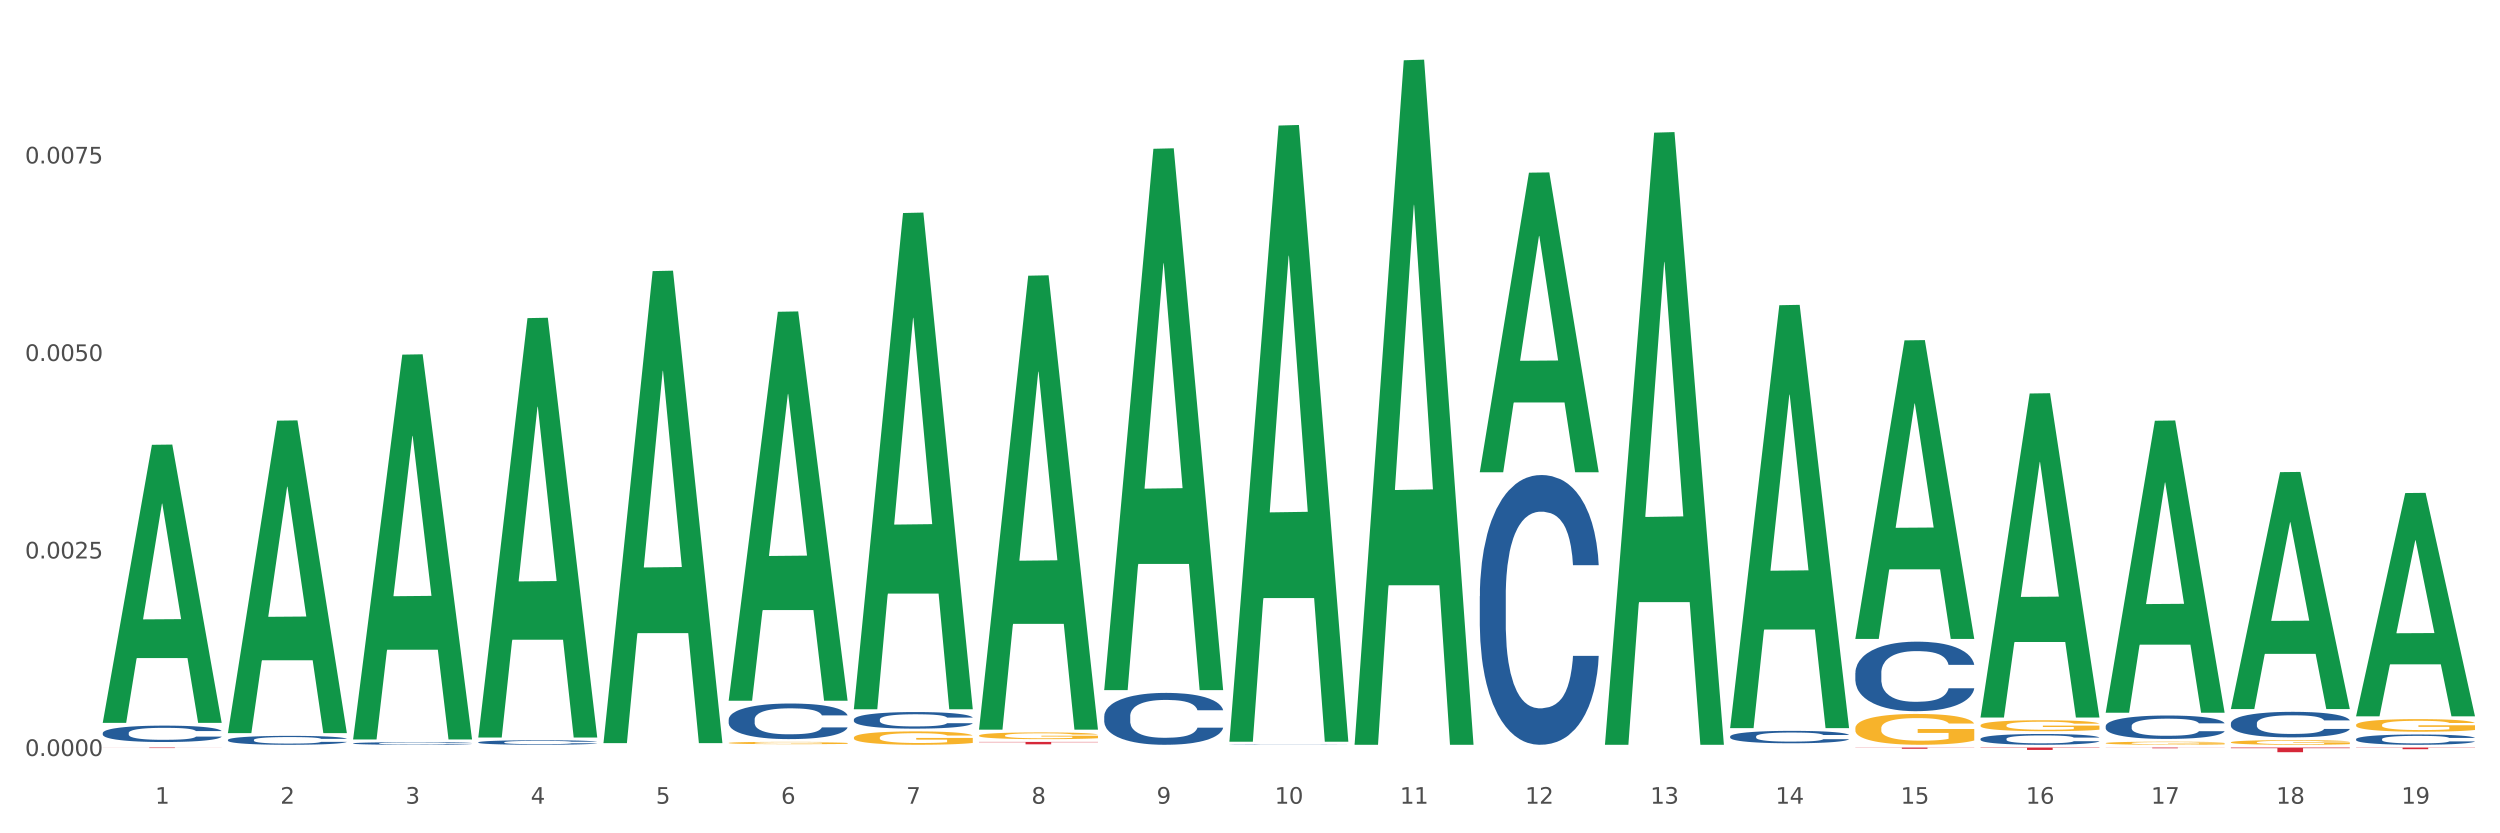
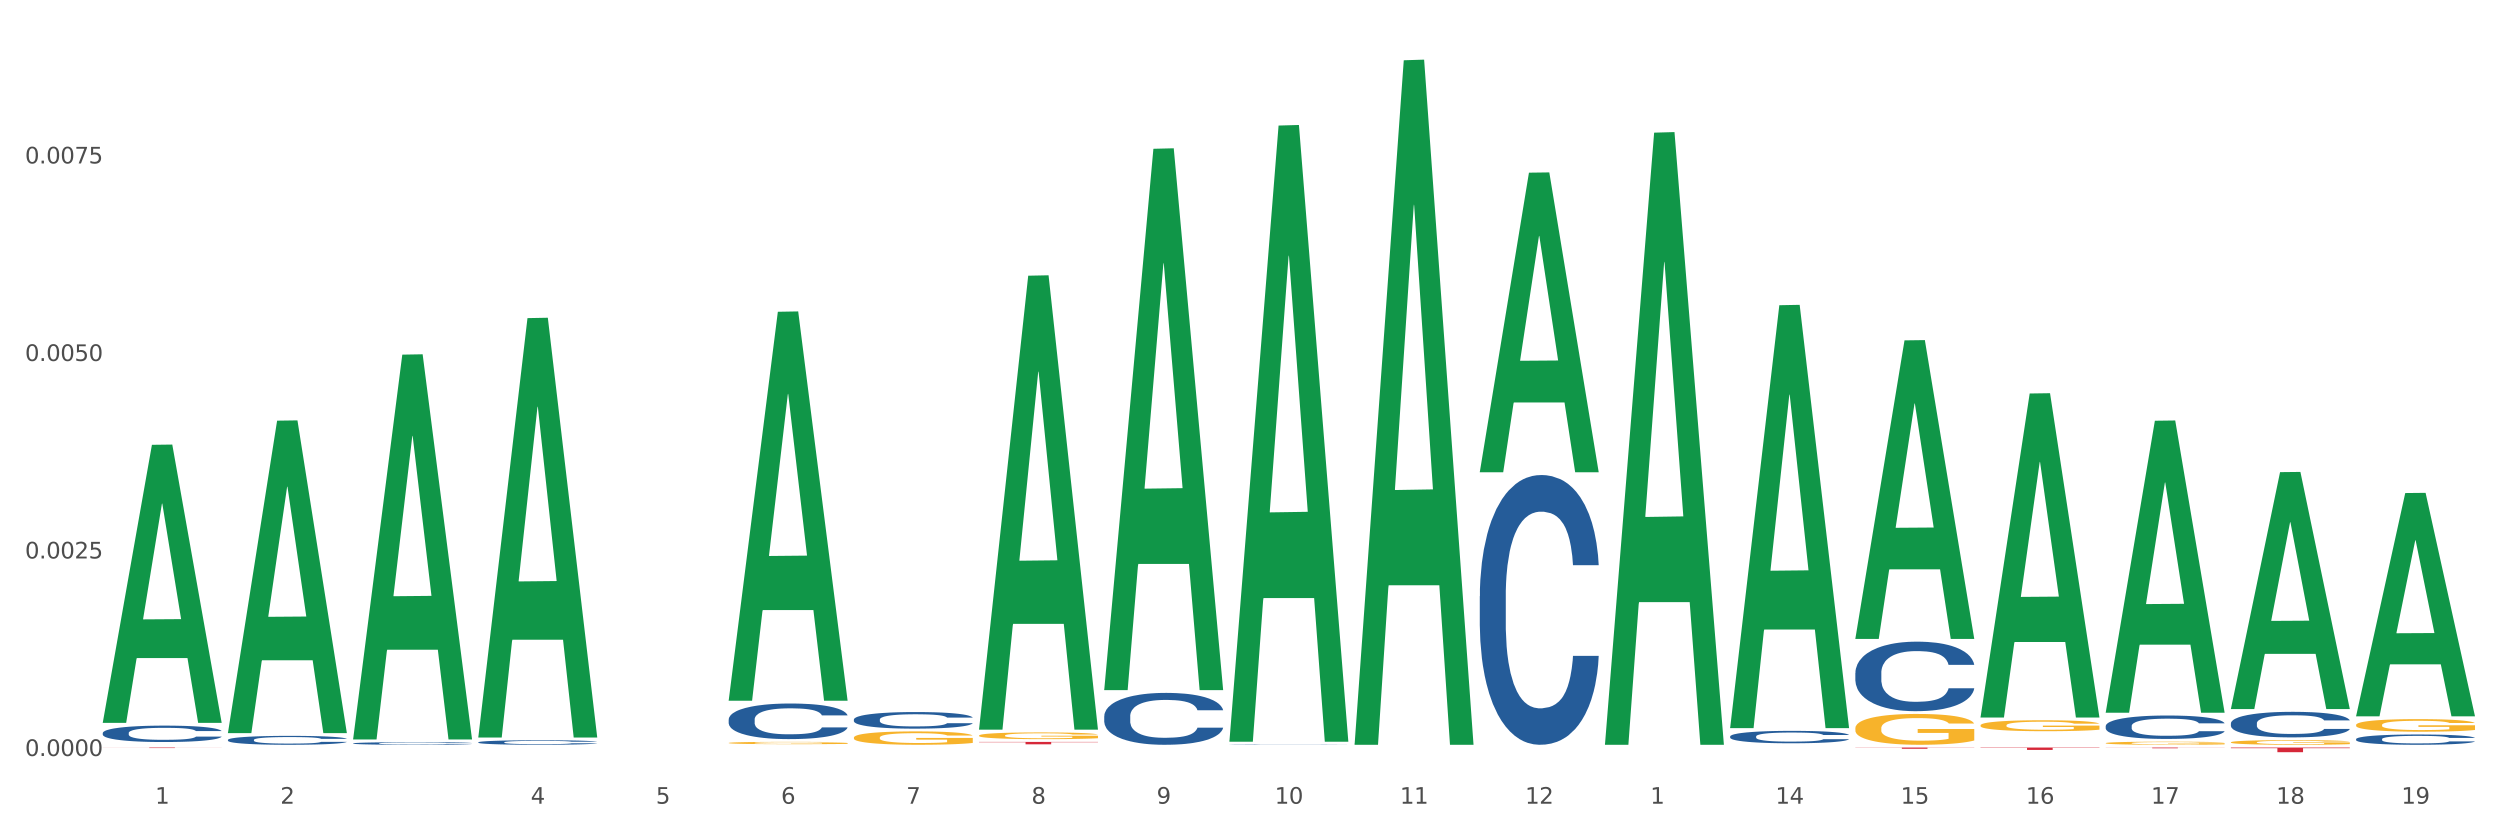
<svg xmlns="http://www.w3.org/2000/svg" xmlns:xlink="http://www.w3.org/1999/xlink" width="1080pt" height="360pt" viewBox="0 0 1080 360" version="1.1">
  <rect x="0" y="0" width="1080" height="360" fill="#333333" stroke="none" />
  <defs>
    <style type="text/css">*{stroke-linejoin: round; stroke-linecap: butt}</style>
  </defs>
  <g id="figure_1">
    <g id="patch_1">
      <path d="M 0 360  L 1080 360  L 1080 0  L 0 0  z " style="fill: #ffffff; stroke: #ffffff; stroke-linejoin: miter" />
    </g>
    <g id="axes_1">
      <g id="matplotlib.axis_1">
        <g id="xtick_1">
          <g id="text_1">
            <g style="fill: #4d4d4d" transform="translate(67.025 347.204) scale(0.096 -0.096)">
              <defs>
                <path id="DejaVuSans-31" d="M 794 531  L 1825 531  L 1825 4091  L 703 3866  L 703 4441  L 1819 4666  L 2450 4666  L 2450 531  L 3481 531  L 3481 0  L 794 0  L 794 531  z " transform="scale(0.016)" />
              </defs>
              <use xlink:href="#DejaVuSans-31" />
            </g>
          </g>
        </g>
        <g id="xtick_2">
          <g id="text_2">
            <g style="fill: #4d4d4d" transform="translate(121.104 347.204) scale(0.096 -0.096)">
              <defs>
                <path id="DejaVuSans-32" d="M 1228 531  L 3431 531  L 3431 0  L 469 0  L 469 531  Q 828 903 1448 1529  Q 2069 2156 2228 2338  Q 2531 2678 2651 2914  Q 2772 3150 2772 3378  Q 2772 3750 2511 3984  Q 2250 4219 1831 4219  Q 1534 4219 1204 4116  Q 875 4013 500 3803  L 500 4441  Q 881 4594 1212 4672  Q 1544 4750 1819 4750  Q 2544 4750 2975 4387  Q 3406 4025 3406 3419  Q 3406 3131 3298 2873  Q 3191 2616 2906 2266  Q 2828 2175 2409 1742  Q 1991 1309 1228 531  z " transform="scale(0.016)" />
              </defs>
              <use xlink:href="#DejaVuSans-32" />
            </g>
          </g>
        </g>
        <g id="xtick_3">
          <g id="text_3">
            <g style="fill: #4d4d4d" transform="translate(175.184 347.204) scale(0.096 -0.096)">
              <defs>
-                 <path id="DejaVuSans-33" d="M 2597 2516  Q 3050 2419 3304 2112  Q 3559 1806 3559 1356  Q 3559 666 3084 287  Q 2609 -91 1734 -91  Q 1441 -91 1130 -33  Q 819 25 488 141  L 488 750  Q 750 597 1062 519  Q 1375 441 1716 441  Q 2309 441 2620 675  Q 2931 909 2931 1356  Q 2931 1769 2642 2001  Q 2353 2234 1838 2234  L 1294 2234  L 1294 2753  L 1863 2753  Q 2328 2753 2575 2939  Q 2822 3125 2822 3475  Q 2822 3834 2567 4026  Q 2313 4219 1838 4219  Q 1578 4219 1281 4162  Q 984 4106 628 3988  L 628 4550  Q 988 4650 1302 4700  Q 1616 4750 1894 4750  Q 2613 4750 3031 4423  Q 3450 4097 3450 3541  Q 3450 3153 3228 2886  Q 3006 2619 2597 2516  z " transform="scale(0.016)" />
-               </defs>
+                 </defs>
              <use xlink:href="#DejaVuSans-33" />
            </g>
          </g>
        </g>
        <g id="xtick_4">
          <g id="text_4">
            <g style="fill: #4d4d4d" transform="translate(229.264 347.204) scale(0.096 -0.096)">
              <defs>
                <path id="DejaVuSans-34" d="M 2419 4116  L 825 1625  L 2419 1625  L 2419 4116  z M 2253 4666  L 3047 4666  L 3047 1625  L 3713 1625  L 3713 1100  L 3047 1100  L 3047 0  L 2419 0  L 2419 1100  L 313 1100  L 313 1709  L 2253 4666  z " transform="scale(0.016)" />
              </defs>
              <use xlink:href="#DejaVuSans-34" />
            </g>
          </g>
        </g>
        <g id="xtick_5">
          <g id="text_5">
            <g style="fill: #4d4d4d" transform="translate(283.343 347.204) scale(0.096 -0.096)">
              <defs>
                <path id="DejaVuSans-35" d="M 691 4666  L 3169 4666  L 3169 4134  L 1269 4134  L 1269 2991  Q 1406 3038 1543 3061  Q 1681 3084 1819 3084  Q 2600 3084 3056 2656  Q 3513 2228 3513 1497  Q 3513 744 3044 326  Q 2575 -91 1722 -91  Q 1428 -91 1123 -41  Q 819 9 494 109  L 494 744  Q 775 591 1075 516  Q 1375 441 1709 441  Q 2250 441 2565 725  Q 2881 1009 2881 1497  Q 2881 1984 2565 2268  Q 2250 2553 1709 2553  Q 1456 2553 1204 2497  Q 953 2441 691 2322  L 691 4666  z " transform="scale(0.016)" />
              </defs>
              <use xlink:href="#DejaVuSans-35" />
            </g>
          </g>
        </g>
        <g id="xtick_6">
          <g id="text_6">
            <g style="fill: #4d4d4d" transform="translate(337.423 347.204) scale(0.096 -0.096)">
              <defs>
                <path id="DejaVuSans-36" d="M 2113 2584  Q 1688 2584 1439 2293  Q 1191 2003 1191 1497  Q 1191 994 1439 701  Q 1688 409 2113 409  Q 2538 409 2786 701  Q 3034 994 3034 1497  Q 3034 2003 2786 2293  Q 2538 2584 2113 2584  z M 3366 4563  L 3366 3988  Q 3128 4100 2886 4159  Q 2644 4219 2406 4219  Q 1781 4219 1451 3797  Q 1122 3375 1075 2522  Q 1259 2794 1537 2939  Q 1816 3084 2150 3084  Q 2853 3084 3261 2657  Q 3669 2231 3669 1497  Q 3669 778 3244 343  Q 2819 -91 2113 -91  Q 1303 -91 875 529  Q 447 1150 447 2328  Q 447 3434 972 4092  Q 1497 4750 2381 4750  Q 2619 4750 2861 4703  Q 3103 4656 3366 4563  z " transform="scale(0.016)" />
              </defs>
              <use xlink:href="#DejaVuSans-36" />
            </g>
          </g>
        </g>
        <g id="xtick_7">
          <g id="text_7">
            <g style="fill: #4d4d4d" transform="translate(391.503 347.204) scale(0.096 -0.096)">
              <defs>
                <path id="DejaVuSans-37" d="M 525 4666  L 3525 4666  L 3525 4397  L 1831 0  L 1172 0  L 2766 4134  L 525 4134  L 525 4666  z " transform="scale(0.016)" />
              </defs>
              <use xlink:href="#DejaVuSans-37" />
            </g>
          </g>
        </g>
        <g id="xtick_8">
          <g id="text_8">
            <g style="fill: #4d4d4d" transform="translate(445.582 347.204) scale(0.096 -0.096)">
              <defs>
                <path id="DejaVuSans-38" d="M 2034 2216  Q 1584 2216 1326 1975  Q 1069 1734 1069 1313  Q 1069 891 1326 650  Q 1584 409 2034 409  Q 2484 409 2743 651  Q 3003 894 3003 1313  Q 3003 1734 2745 1975  Q 2488 2216 2034 2216  z M 1403 2484  Q 997 2584 770 2862  Q 544 3141 544 3541  Q 544 4100 942 4425  Q 1341 4750 2034 4750  Q 2731 4750 3128 4425  Q 3525 4100 3525 3541  Q 3525 3141 3298 2862  Q 3072 2584 2669 2484  Q 3125 2378 3379 2068  Q 3634 1759 3634 1313  Q 3634 634 3220 271  Q 2806 -91 2034 -91  Q 1263 -91 848 271  Q 434 634 434 1313  Q 434 1759 690 2068  Q 947 2378 1403 2484  z M 1172 3481  Q 1172 3119 1398 2916  Q 1625 2713 2034 2713  Q 2441 2713 2670 2916  Q 2900 3119 2900 3481  Q 2900 3844 2670 4047  Q 2441 4250 2034 4250  Q 1625 4250 1398 4047  Q 1172 3844 1172 3481  z " transform="scale(0.016)" />
              </defs>
              <use xlink:href="#DejaVuSans-38" />
            </g>
          </g>
        </g>
        <g id="xtick_9">
          <g id="text_9">
            <g style="fill: #4d4d4d" transform="translate(499.662 347.204) scale(0.096 -0.096)">
              <defs>
                <path id="DejaVuSans-39" d="M 703 97  L 703 672  Q 941 559 1184 500  Q 1428 441 1663 441  Q 2288 441 2617 861  Q 2947 1281 2994 2138  Q 2813 1869 2534 1725  Q 2256 1581 1919 1581  Q 1219 1581 811 2004  Q 403 2428 403 3163  Q 403 3881 828 4315  Q 1253 4750 1959 4750  Q 2769 4750 3195 4129  Q 3622 3509 3622 2328  Q 3622 1225 3098 567  Q 2575 -91 1691 -91  Q 1453 -91 1209 -44  Q 966 3 703 97  z M 1959 2075  Q 2384 2075 2632 2365  Q 2881 2656 2881 3163  Q 2881 3666 2632 3958  Q 2384 4250 1959 4250  Q 1534 4250 1286 3958  Q 1038 3666 1038 3163  Q 1038 2656 1286 2365  Q 1534 2075 1959 2075  z " transform="scale(0.016)" />
              </defs>
              <use xlink:href="#DejaVuSans-39" />
            </g>
          </g>
        </g>
        <g id="xtick_10">
          <g id="text_10">
            <g style="fill: #4d4d4d" transform="translate(550.688 347.204) scale(0.096 -0.096)">
              <defs>
                <path id="DejaVuSans-30" d="M 2034 4250  Q 1547 4250 1301 3770  Q 1056 3291 1056 2328  Q 1056 1369 1301 889  Q 1547 409 2034 409  Q 2525 409 2770 889  Q 3016 1369 3016 2328  Q 3016 3291 2770 3770  Q 2525 4250 2034 4250  z M 2034 4750  Q 2819 4750 3233 4129  Q 3647 3509 3647 2328  Q 3647 1150 3233 529  Q 2819 -91 2034 -91  Q 1250 -91 836 529  Q 422 1150 422 2328  Q 422 3509 836 4129  Q 1250 4750 2034 4750  z " transform="scale(0.016)" />
              </defs>
              <use xlink:href="#DejaVuSans-31" />
              <use xlink:href="#DejaVuSans-30" transform="translate(63.623 0)" />
            </g>
          </g>
        </g>
        <g id="xtick_11">
          <g id="text_11">
            <g style="fill: #4d4d4d" transform="translate(604.767 347.204) scale(0.096 -0.096)">
              <use xlink:href="#DejaVuSans-31" />
              <use xlink:href="#DejaVuSans-31" transform="translate(63.623 0)" />
            </g>
          </g>
        </g>
        <g id="xtick_12">
          <g id="text_12">
            <g style="fill: #4d4d4d" transform="translate(658.847 347.204) scale(0.096 -0.096)">
              <use xlink:href="#DejaVuSans-31" />
              <use xlink:href="#DejaVuSans-32" transform="translate(63.623 0)" />
            </g>
          </g>
        </g>
        <g id="xtick_13">
          <g id="text_13">
            <g style="fill: #4d4d4d" transform="translate(712.926 347.204) scale(0.096 -0.096)">
              <use xlink:href="#DejaVuSans-31" />
              <use xlink:href="#DejaVuSans-33" transform="translate(63.623 0)" />
            </g>
          </g>
        </g>
        <g id="xtick_14">
          <g id="text_14">
            <g style="fill: #4d4d4d" transform="translate(767.006 347.204) scale(0.096 -0.096)">
              <use xlink:href="#DejaVuSans-31" />
              <use xlink:href="#DejaVuSans-34" transform="translate(63.623 0)" />
            </g>
          </g>
        </g>
        <g id="xtick_15">
          <g id="text_15">
            <g style="fill: #4d4d4d" transform="translate(821.086 347.204) scale(0.096 -0.096)">
              <use xlink:href="#DejaVuSans-31" />
              <use xlink:href="#DejaVuSans-35" transform="translate(63.623 0)" />
            </g>
          </g>
        </g>
        <g id="xtick_16">
          <g id="text_16">
            <g style="fill: #4d4d4d" transform="translate(875.165 347.204) scale(0.096 -0.096)">
              <use xlink:href="#DejaVuSans-31" />
              <use xlink:href="#DejaVuSans-36" transform="translate(63.623 0)" />
            </g>
          </g>
        </g>
        <g id="xtick_17">
          <g id="text_17">
            <g style="fill: #4d4d4d" transform="translate(929.245 347.204) scale(0.096 -0.096)">
              <use xlink:href="#DejaVuSans-31" />
              <use xlink:href="#DejaVuSans-37" transform="translate(63.623 0)" />
            </g>
          </g>
        </g>
        <g id="xtick_18">
          <g id="text_18">
            <g style="fill: #4d4d4d" transform="translate(983.325 347.204) scale(0.096 -0.096)">
              <use xlink:href="#DejaVuSans-31" />
              <use xlink:href="#DejaVuSans-38" transform="translate(63.623 0)" />
            </g>
          </g>
        </g>
        <g id="xtick_19">
          <g id="text_19">
            <g style="fill: #4d4d4d" transform="translate(1037.404 347.204) scale(0.096 -0.096)">
              <use xlink:href="#DejaVuSans-31" />
              <use xlink:href="#DejaVuSans-39" transform="translate(63.623 0)" />
            </g>
          </g>
        </g>
        <g id="xtick_20" />
        <g id="xtick_21" />
        <g id="xtick_22" />
        <g id="xtick_23" />
        <g id="xtick_24" />
        <g id="xtick_25" />
        <g id="xtick_26" />
        <g id="xtick_27" />
        <g id="xtick_28" />
        <g id="xtick_29" />
        <g id="xtick_30" />
        <g id="xtick_31" />
        <g id="xtick_32" />
        <g id="xtick_33" />
        <g id="xtick_34" />
        <g id="xtick_35" />
        <g id="xtick_36" />
        <g id="xtick_37" />
      </g>
      <g id="matplotlib.axis_2">
        <g id="ytick_1">
          <g id="text_20">
            <g style="fill: #4d4d4d" transform="translate(10.8 326.585) scale(0.096 -0.096)">
              <defs>
                <path id="DejaVuSans-2e" d="M 684 794  L 1344 794  L 1344 0  L 684 0  L 684 794  z " transform="scale(0.016)" />
              </defs>
              <use xlink:href="#DejaVuSans-30" />
              <use xlink:href="#DejaVuSans-2e" transform="translate(63.623 0)" />
              <use xlink:href="#DejaVuSans-30" transform="translate(95.41 0)" />
              <use xlink:href="#DejaVuSans-30" transform="translate(159.033 0)" />
              <use xlink:href="#DejaVuSans-30" transform="translate(222.656 0)" />
              <use xlink:href="#DejaVuSans-30" transform="translate(286.279 0)" />
            </g>
          </g>
        </g>
        <g id="ytick_2">
          <g id="text_21">
            <g style="fill: #4d4d4d" transform="translate(10.8 241.261) scale(0.096 -0.096)">
              <use xlink:href="#DejaVuSans-30" />
              <use xlink:href="#DejaVuSans-2e" transform="translate(63.623 0)" />
              <use xlink:href="#DejaVuSans-30" transform="translate(95.41 0)" />
              <use xlink:href="#DejaVuSans-30" transform="translate(159.033 0)" />
              <use xlink:href="#DejaVuSans-32" transform="translate(222.656 0)" />
              <use xlink:href="#DejaVuSans-35" transform="translate(286.279 0)" />
            </g>
          </g>
        </g>
        <g id="ytick_3">
          <g id="text_22">
            <g style="fill: #4d4d4d" transform="translate(10.8 155.937) scale(0.096 -0.096)">
              <use xlink:href="#DejaVuSans-30" />
              <use xlink:href="#DejaVuSans-2e" transform="translate(63.623 0)" />
              <use xlink:href="#DejaVuSans-30" transform="translate(95.41 0)" />
              <use xlink:href="#DejaVuSans-30" transform="translate(159.033 0)" />
              <use xlink:href="#DejaVuSans-35" transform="translate(222.656 0)" />
              <use xlink:href="#DejaVuSans-30" transform="translate(286.279 0)" />
            </g>
          </g>
        </g>
        <g id="ytick_4">
          <g id="text_23">
            <g style="fill: #4d4d4d" transform="translate(10.8 70.613) scale(0.096 -0.096)">
              <use xlink:href="#DejaVuSans-30" />
              <use xlink:href="#DejaVuSans-2e" transform="translate(63.623 0)" />
              <use xlink:href="#DejaVuSans-30" transform="translate(95.41 0)" />
              <use xlink:href="#DejaVuSans-30" transform="translate(159.033 0)" />
              <use xlink:href="#DejaVuSans-37" transform="translate(222.656 0)" />
              <use xlink:href="#DejaVuSans-35" transform="translate(286.279 0)" />
            </g>
          </g>
        </g>
        <g id="ytick_5" />
        <g id="ytick_6" />
        <g id="ytick_7" />
        <g id="ytick_8" />
      </g>
      <g id="PolyCollection_1">
        <path d="M 44.391 312.05  L 44.444 311.937  L 65.63 192.16  L 74.422 192.048  L 95.767 312.275  L 85.597 312.275  L 80.99 284.279  L 59.115 284.279  L 58.956 284.73  L 54.507 312.275  L 44.391 312.275  L 44.391 312.05  L 61.869 267.571  L 78.235 267.458  L 70.132 217.674  L 70.026 217.448  L 69.92 217.786  L 61.816 267.458  L 61.869 267.571  L 44.391 312.05  z " clip-path="url(#p4f2f2ba20b)" style="fill: #109648" />
        <path d="M 422.948 317.751  L 423.009 317.748  L 423.009 317.652  L 423.13 317.57  L 423.737 317.37  L 424.647 317.206  L 425.314 317.118  L 425.981 317.046  L 426.77 316.974  L 427.74 316.9  L 429.499 316.791  L 430.591 316.735  L 431.926 316.676  L 434.352 316.591  L 436.111 316.543  L 437.93 316.503  L 440.903 316.456  L 442.844 316.434  L 444.906 316.418  L 447.393 316.408  L 449.273 316.405  L 453.398 316.413  L 456.916 316.437  L 458.614 316.456  L 460.798 316.487  L 461.95 316.509  L 463.831 316.551  L 465.772 316.607  L 467.106 316.655  L 469.108 316.745  L 470.624 316.836  L 472.019 316.948  L 472.747 317.025  L 473.293 317.097  L 473.778 317.179  L 474.263 317.309  L 463.345 317.309  L 462.921 317.216  L 462.254 317.128  L 461.283 317.043  L 460.434 316.99  L 458.978 316.924  L 457.644 316.881  L 456.249 316.849  L 454.55 316.823  L 453.216 316.809  L 451.335 316.799  L 447.635 316.801  L 445.149 316.823  L 443.45 316.849  L 442.358 316.873  L 441.388 316.9  L 440.296 316.937  L 439.022 316.993  L 438.112 317.043  L 437.203 317.107  L 436.475 317.171  L 435.807 317.245  L 435.262 317.325  L 434.837 317.408  L 434.473 317.509  L 434.17 317.676  L 434.17 318.041  L 434.291 318.123  L 434.594 318.232  L 434.958 318.315  L 435.565 318.413  L 436.111 318.479  L 437.142 318.575  L 438.294 318.655  L 439.204 318.706  L 440.114 318.748  L 441.691 318.807  L 443.45 318.854  L 444.967 318.884  L 447.029 318.91  L 448.424 318.921  L 449.637 318.926  L 452.609 318.926  L 454.732 318.918  L 457.098 318.9  L 458.917 318.876  L 460.434 318.847  L 462.132 318.799  L 463.224 318.753  L 463.224 318.198  L 449.88 318.195  L 449.88 317.825  L 474.324 317.825  L 474.324 318.91  L 473.293 318.966  L 472.14 319.017  L 470.927 319.062  L 469.108 319.118  L 466.924 319.171  L 464.983 319.208  L 462.921 319.24  L 460.494 319.269  L 457.34 319.296  L 455.399 319.307  L 452.973 319.315  L 450.122 319.317  L 447.635 319.312  L 445.209 319.299  L 442.662 319.275  L 440.175 319.24  L 438.294 319.206  L 436.414 319.163  L 434.412 319.107  L 432.835 319.054  L 431.622 319.006  L 430.288 318.945  L 428.832 318.865  L 427.74 318.793  L 426.77 318.719  L 425.739 318.623  L 425.011 318.541  L 424.283 318.437  L 423.858 318.36  L 423.373 318.24  L 423.009 318.073  L 422.948 317.751  z " clip-path="url(#p4f2f2ba20b)" style="fill: #f7b32b" />
        <path d="M 368.869 318.639  L 368.929 318.634  L 368.929 318.444  L 369.051 318.28  L 369.657 317.884  L 370.567 317.557  L 371.234 317.383  L 371.902 317.24  L 372.69 317.097  L 373.661 316.95  L 375.42 316.733  L 376.511 316.622  L 377.846 316.506  L 380.272 316.337  L 382.031 316.242  L 383.851 316.163  L 386.823 316.068  L 388.764 316.026  L 390.826 315.994  L 393.313 315.973  L 395.193 315.967  L 399.318 315.983  L 402.836 316.031  L 404.535 316.068  L 406.718 316.131  L 407.871 316.173  L 409.751 316.258  L 411.692 316.369  L 413.026 316.464  L 415.028 316.643  L 416.544 316.823  L 417.94 317.045  L 418.667 317.198  L 419.213 317.34  L 419.699 317.504  L 420.184 317.763  L 409.266 317.763  L 408.841 317.578  L 408.174 317.404  L 407.203 317.235  L 406.354 317.129  L 404.898 316.997  L 403.564 316.913  L 402.169 316.849  L 400.471 316.796  L 399.136 316.77  L 397.256 316.749  L 393.556 316.754  L 391.069 316.796  L 389.371 316.849  L 388.279 316.897  L 387.308 316.95  L 386.216 317.024  L 384.943 317.134  L 384.033 317.235  L 383.123 317.361  L 382.395 317.488  L 381.728 317.636  L 381.182 317.794  L 380.757 317.958  L 380.393 318.159  L 380.09 318.491  L 380.09 319.215  L 380.211 319.378  L 380.515 319.595  L 380.879 319.759  L 381.485 319.954  L 382.031 320.086  L 383.062 320.276  L 384.215 320.435  L 385.125 320.535  L 386.034 320.619  L 387.611 320.735  L 389.371 320.831  L 390.887 320.889  L 392.949 320.941  L 394.344 320.963  L 395.557 320.973  L 398.53 320.973  L 400.653 320.957  L 403.018 320.92  L 404.838 320.873  L 406.354 320.815  L 408.053 320.72  L 409.144 320.63  L 409.144 319.526  L 395.8 319.521  L 395.8 318.787  L 420.244 318.787  L 420.244 320.941  L 419.213 321.052  L 418.061 321.153  L 416.848 321.242  L 415.028 321.353  L 412.844 321.459  L 410.903 321.533  L 408.841 321.596  L 406.415 321.654  L 403.261 321.707  L 401.32 321.728  L 398.894 321.744  L 396.043 321.749  L 393.556 321.739  L 391.13 321.712  L 388.582 321.665  L 386.095 321.596  L 384.215 321.528  L 382.334 321.443  L 380.333 321.332  L 378.756 321.227  L 377.543 321.131  L 376.208 321.01  L 374.752 320.852  L 373.661 320.709  L 372.69 320.561  L 371.659 320.371  L 370.931 320.207  L 370.203 320.002  L 369.779 319.848  L 369.293 319.611  L 368.929 319.278  L 368.869 318.639  z " clip-path="url(#p4f2f2ba20b)" style="fill: #f7b32b" />
        <path d="M 314.789 320.95  L 314.85 320.949  L 314.85 320.916  L 314.971 320.887  L 315.578 320.818  L 316.488 320.761  L 317.155 320.731  L 317.822 320.706  L 318.61 320.681  L 319.581 320.655  L 321.34 320.617  L 322.432 320.598  L 323.766 320.578  L 326.192 320.548  L 327.952 320.532  L 329.771 320.518  L 332.743 320.501  L 334.684 320.494  L 336.747 320.488  L 339.234 320.485  L 341.114 320.484  L 345.238 320.487  L 348.757 320.495  L 350.455 320.501  L 352.639 320.512  L 353.791 320.52  L 355.671 320.535  L 357.612 320.554  L 358.947 320.57  L 360.948 320.602  L 362.465 320.633  L 363.86 320.672  L 364.588 320.698  L 365.134 320.723  L 365.619 320.752  L 366.104 320.797  L 355.186 320.797  L 354.761 320.765  L 354.094 320.734  L 353.124 320.705  L 352.275 320.686  L 350.819 320.663  L 349.484 320.649  L 348.089 320.638  L 346.391 320.628  L 345.057 320.624  L 343.176 320.62  L 339.476 320.621  L 336.989 320.628  L 335.291 320.638  L 334.199 320.646  L 333.229 320.655  L 332.137 320.668  L 330.863 320.687  L 329.953 320.705  L 329.043 320.727  L 328.315 320.749  L 327.648 320.775  L 327.102 320.802  L 326.678 320.831  L 326.314 320.866  L 326.011 320.924  L 326.011 321.05  L 326.132 321.079  L 326.435 321.116  L 326.799 321.145  L 327.406 321.179  L 327.952 321.202  L 328.983 321.235  L 330.135 321.263  L 331.045 321.28  L 331.955 321.295  L 333.532 321.315  L 335.291 321.332  L 336.807 321.342  L 338.87 321.351  L 340.265 321.355  L 341.478 321.357  L 344.45 321.357  L 346.573 321.354  L 348.938 321.347  L 350.758 321.339  L 352.275 321.329  L 353.973 321.312  L 355.065 321.297  L 355.065 321.104  L 341.72 321.103  L 341.72 320.975  L 366.165 320.975  L 366.165 321.351  L 365.134 321.37  L 363.981 321.388  L 362.768 321.404  L 360.948 321.423  L 358.765 321.441  L 356.824 321.454  L 354.761 321.465  L 352.335 321.475  L 349.181 321.485  L 347.24 321.488  L 344.814 321.491  L 341.963 321.492  L 339.476 321.49  L 337.05 321.485  L 334.502 321.477  L 332.015 321.465  L 330.135 321.453  L 328.255 321.439  L 326.253 321.419  L 324.676 321.401  L 323.463 321.384  L 322.129 321.363  L 320.673 321.335  L 319.581 321.311  L 318.61 321.285  L 317.579 321.252  L 316.851 321.223  L 316.124 321.187  L 315.699 321.161  L 315.214 321.119  L 314.85 321.061  L 314.789 320.95  z " clip-path="url(#p4f2f2ba20b)" style="fill: #f7b32b" />
        <path d="M 44.391 321.747  L 44.452 321.747  L 44.452 321.747  L 44.573 321.747  L 45.18 321.747  L 46.089 321.747  L 46.757 321.747  L 47.424 321.746  L 48.212 321.746  L 49.183 321.746  L 50.942 321.746  L 52.034 321.746  L 53.368 321.746  L 55.794 321.746  L 57.553 321.746  L 59.373 321.746  L 62.345 321.746  L 64.286 321.746  L 66.348 321.746  L 68.835 321.746  L 70.716 321.746  L 74.84 321.746  L 78.358 321.746  L 80.057 321.746  L 82.24 321.746  L 83.393 321.746  L 85.273 321.746  L 87.214 321.746  L 88.549 321.746  L 90.55 321.746  L 92.067 321.746  L 93.462 321.746  L 94.19 321.746  L 94.735 321.747  L 95.221 321.747  L 95.706 321.747  L 84.788 321.747  L 84.363 321.747  L 83.696 321.747  L 82.726 321.746  L 81.876 321.746  L 80.421 321.746  L 79.086 321.746  L 77.691 321.746  L 75.993 321.746  L 74.658 321.746  L 72.778 321.746  L 69.078 321.746  L 66.591 321.746  L 64.893 321.746  L 63.801 321.746  L 62.83 321.746  L 61.739 321.746  L 60.465 321.746  L 59.555 321.746  L 58.645 321.747  L 57.917 321.747  L 57.25 321.747  L 56.704 321.747  L 56.28 321.747  L 55.916 321.747  L 55.612 321.747  L 55.612 321.748  L 55.734 321.748  L 56.037 321.748  L 56.401 321.748  L 57.007 321.748  L 57.553 321.748  L 58.585 321.748  L 59.737 321.748  L 60.647 321.749  L 61.557 321.749  L 63.134 321.749  L 64.893 321.749  L 66.409 321.749  L 68.471 321.749  L 69.867 321.749  L 71.08 321.749  L 74.052 321.749  L 76.175 321.749  L 78.54 321.749  L 80.36 321.749  L 81.876 321.749  L 83.575 321.749  L 84.667 321.749  L 84.667 321.748  L 71.322 321.748  L 71.322 321.747  L 95.767 321.747  L 95.767 321.749  L 94.735 321.749  L 93.583 321.749  L 92.37 321.749  L 90.55 321.749  L 88.367 321.749  L 86.426 321.749  L 84.363 321.749  L 81.937 321.749  L 78.783 321.749  L 76.842 321.749  L 74.416 321.749  L 71.565 321.749  L 69.078 321.749  L 66.652 321.749  L 64.104 321.749  L 61.617 321.749  L 59.737 321.749  L 57.857 321.749  L 55.855 321.749  L 54.278 321.749  L 53.065 321.749  L 51.73 321.749  L 50.275 321.749  L 49.183 321.749  L 48.212 321.749  L 47.181 321.748  L 46.453 321.748  L 45.725 321.748  L 45.301 321.748  L 44.816 321.748  L 44.452 321.748  L 44.391 321.747  z " clip-path="url(#p4f2f2ba20b)" style="fill: #f7b32b" />
        <path d="M 44.391 316.651  L 44.452 316.645  L 44.452 316.463  L 44.634 316.217  L 45.302 315.764  L 46.152 315.42  L 47.61 315.019  L 48.399 314.85  L 49.431 314.662  L 51.557 314.358  L 53.986 314.099  L 55.686 313.956  L 56.962 313.866  L 59.816 313.704  L 61.455 313.633  L 63.156 313.574  L 64.613 313.535  L 67.042 313.49  L 68.986 313.471  L 71.233 313.464  L 73.115 313.471  L 75.605 313.497  L 79.249 313.574  L 80.645 313.62  L 82.528 313.697  L 84.471 313.801  L 86.05 313.905  L 87.872 314.054  L 89.755 314.248  L 91.576 314.494  L 92.852 314.721  L 93.884 314.96  L 94.795 315.252  L 95.463 315.569  L 95.767 315.835  L 84.653 315.835  L 84.35 315.595  L 83.743 315.336  L 83.135 315.161  L 82.467 315.019  L 81.435 314.857  L 80.524 314.753  L 79.006 314.63  L 77.609 314.552  L 76.455 314.507  L 75.058 314.468  L 72.083 314.429  L 69.957 314.429  L 68.621 314.442  L 66.982 314.475  L 65.585 314.52  L 63.945 314.598  L 62.67 314.682  L 61.395 314.792  L 60.666 314.87  L 59.573 315.012  L 58.844 315.129  L 57.873 315.33  L 57.326 315.472  L 56.354 315.841  L 55.929 316.113  L 55.747 316.301  L 55.626 316.509  L 55.626 317.519  L 55.99 317.972  L 56.294 318.167  L 56.779 318.387  L 57.69 318.672  L 59.026 318.951  L 60.423 319.151  L 61.577 319.274  L 62.67 319.365  L 63.763 319.436  L 65.099 319.501  L 66.192 319.54  L 67.832 319.579  L 69.775 319.598  L 71.293 319.598  L 74.39 319.566  L 75.787 319.533  L 77.123 319.488  L 78.581 319.417  L 79.735 319.339  L 80.403 319.281  L 81.496 319.158  L 82.346 319.028  L 83.075 318.879  L 83.56 318.75  L 84.107 318.555  L 84.532 318.335  L 84.653 318.219  L 95.767 318.219  L 95.524 318.452  L 95.099 318.678  L 94.248 318.983  L 93.58 319.158  L 92.548 319.372  L 91.455 319.553  L 89.937 319.754  L 88.54 319.903  L 87.083 320.032  L 85.504 320.149  L 82.649 320.311  L 81.617 320.356  L 79.431 320.434  L 77.731 320.479  L 75.241 320.525  L 72.69 320.55  L 70.018 320.557  L 67.65 320.544  L 65.038 320.505  L 63.399 320.466  L 61.577 320.408  L 59.451 320.317  L 57.447 320.207  L 55.565 320.078  L 53.804 319.929  L 52.164 319.76  L 50.039 319.482  L 48.46 319.21  L 47.306 318.957  L 46.516 318.743  L 45.727 318.471  L 45.302 318.283  L 44.634 317.83  L 44.391 317.409  L 44.391 316.651  z " clip-path="url(#p4f2f2ba20b)" style="fill: #255c99" />
        <path d="M 98.471 319.623  L 98.531 319.62  L 98.531 319.521  L 98.714 319.387  L 99.382 319.14  L 100.232 318.953  L 101.689 318.735  L 102.479 318.643  L 103.511 318.541  L 105.637 318.375  L 108.066 318.234  L 109.766 318.156  L 111.041 318.107  L 113.895 318.019  L 115.535 317.98  L 117.235 317.948  L 118.693 317.927  L 121.122 317.902  L 123.065 317.892  L 125.312 317.888  L 127.195 317.892  L 129.685 317.906  L 133.328 317.948  L 134.725 317.973  L 136.608 318.015  L 138.551 318.072  L 140.13 318.128  L 141.952 318.209  L 143.834 318.315  L 145.656 318.449  L 146.931 318.572  L 147.964 318.703  L 148.875 318.861  L 149.543 319.034  L 149.846 319.179  L 138.733 319.179  L 138.429 319.048  L 137.822 318.907  L 137.215 318.812  L 136.547 318.735  L 135.515 318.646  L 134.604 318.59  L 133.085 318.523  L 131.689 318.481  L 130.535 318.456  L 129.138 318.435  L 126.162 318.414  L 124.037 318.414  L 122.701 318.421  L 121.061 318.438  L 119.665 318.463  L 118.025 318.505  L 116.75 318.551  L 115.474 318.611  L 114.746 318.653  L 113.653 318.731  L 112.924 318.794  L 111.952 318.904  L 111.406 318.981  L 110.434 319.182  L 110.009 319.33  L 109.827 319.433  L 109.705 319.545  L 109.705 320.096  L 110.07 320.342  L 110.373 320.448  L 110.859 320.568  L 111.77 320.723  L 113.106 320.875  L 114.503 320.984  L 115.657 321.051  L 116.75 321.1  L 117.843 321.139  L 119.179 321.175  L 120.272 321.196  L 121.912 321.217  L 123.855 321.227  L 125.373 321.227  L 128.47 321.21  L 129.867 321.192  L 131.203 321.167  L 132.66 321.129  L 133.814 321.086  L 134.482 321.055  L 135.575 320.988  L 136.425 320.917  L 137.154 320.836  L 137.64 320.766  L 138.187 320.66  L 138.612 320.54  L 138.733 320.476  L 149.846 320.476  L 149.603 320.603  L 149.178 320.727  L 148.328 320.892  L 147.66 320.988  L 146.628 321.104  L 145.535 321.203  L 144.016 321.312  L 142.62 321.393  L 141.162 321.464  L 139.583 321.527  L 136.729 321.615  L 135.697 321.64  L 133.511 321.682  L 131.81 321.707  L 129.32 321.732  L 126.77 321.746  L 124.098 321.749  L 121.729 321.742  L 119.118 321.721  L 117.478 321.7  L 115.657 321.668  L 113.531 321.619  L 111.527 321.559  L 109.645 321.488  L 107.883 321.407  L 106.244 321.316  L 104.118 321.164  L 102.539 321.016  L 101.386 320.878  L 100.596 320.762  L 99.807 320.614  L 99.382 320.512  L 98.714 320.265  L 98.471 320.036  L 98.471 319.623  z " clip-path="url(#p4f2f2ba20b)" style="fill: #255c99" />
        <path d="M 152.55 321.132  L 152.611 321.131  L 152.611 321.102  L 152.793 321.063  L 153.461 320.991  L 154.311 320.937  L 155.769 320.873  L 156.558 320.847  L 157.591 320.817  L 159.716 320.769  L 162.145 320.728  L 163.846 320.705  L 165.121 320.691  L 167.975 320.665  L 169.615 320.654  L 171.315 320.645  L 172.773 320.639  L 175.202 320.632  L 177.145 320.629  L 179.392 320.628  L 181.274 320.629  L 183.764 320.633  L 187.408 320.645  L 188.805 320.652  L 190.687 320.664  L 192.631 320.681  L 194.209 320.697  L 196.031 320.721  L 197.914 320.752  L 199.736 320.79  L 201.011 320.826  L 202.043 320.864  L 202.954 320.91  L 203.622 320.96  L 203.926 321.002  L 192.813 321.002  L 192.509 320.965  L 191.902 320.924  L 191.295 320.896  L 190.627 320.873  L 189.594 320.848  L 188.683 320.831  L 187.165 320.812  L 185.768 320.8  L 184.614 320.792  L 183.218 320.786  L 180.242 320.78  L 178.117 320.78  L 176.781 320.782  L 175.141 320.787  L 173.744 320.795  L 172.105 320.807  L 170.829 320.82  L 169.554 320.838  L 168.825 320.85  L 167.732 320.872  L 167.003 320.891  L 166.032 320.923  L 165.485 320.945  L 164.514 321.004  L 164.089 321.047  L 163.906 321.076  L 163.785 321.109  L 163.785 321.269  L 164.149 321.341  L 164.453 321.371  L 164.939 321.406  L 165.85 321.451  L 167.186 321.495  L 168.582 321.527  L 169.736 321.546  L 170.829 321.561  L 171.922 321.572  L 173.258 321.582  L 174.352 321.588  L 175.991 321.595  L 177.934 321.598  L 179.453 321.598  L 182.55 321.593  L 183.946 321.587  L 185.283 321.58  L 186.74 321.569  L 187.894 321.557  L 188.562 321.547  L 189.655 321.528  L 190.505 321.508  L 191.234 321.484  L 191.72 321.463  L 192.266 321.433  L 192.691 321.398  L 192.813 321.379  L 203.926 321.379  L 203.683 321.416  L 203.258 321.452  L 202.408 321.5  L 201.74 321.528  L 200.707 321.562  L 199.614 321.59  L 198.096 321.622  L 196.699 321.646  L 195.242 321.666  L 193.663 321.685  L 190.809 321.71  L 189.776 321.718  L 187.59 321.73  L 185.89 321.737  L 183.4 321.744  L 180.849 321.748  L 178.177 321.749  L 175.809 321.747  L 173.198 321.741  L 171.558 321.735  L 169.736 321.726  L 167.611 321.711  L 165.607 321.694  L 163.724 321.673  L 161.963 321.65  L 160.323 321.623  L 158.198 321.579  L 156.619 321.536  L 155.465 321.496  L 154.676 321.462  L 153.886 321.419  L 153.461 321.39  L 152.793 321.318  L 152.55 321.251  L 152.55 321.132  z " clip-path="url(#p4f2f2ba20b)" style="fill: #255c99" />
        <path d="M 206.63 320.666  L 206.691 320.665  L 206.691 320.615  L 206.873 320.547  L 207.541 320.423  L 208.391 320.329  L 209.848 320.219  L 210.638 320.172  L 211.67 320.121  L 213.796 320.037  L 216.225 319.966  L 217.925 319.927  L 219.201 319.902  L 222.055 319.858  L 223.694 319.838  L 225.395 319.822  L 226.852 319.812  L 229.281 319.799  L 231.225 319.794  L 233.472 319.792  L 235.354 319.794  L 237.844 319.801  L 241.488 319.822  L 242.884 319.835  L 244.767 319.856  L 246.71 319.884  L 248.289 319.913  L 250.111 319.954  L 251.993 320.007  L 253.815 320.075  L 255.091 320.137  L 256.123 320.203  L 257.034 320.283  L 257.702 320.37  L 258.006 320.442  L 246.892 320.442  L 246.589 320.377  L 245.981 320.306  L 245.374 320.258  L 244.706 320.219  L 243.674 320.174  L 242.763 320.146  L 241.245 320.112  L 239.848 320.091  L 238.694 320.078  L 237.297 320.067  L 234.322 320.057  L 232.196 320.057  L 230.86 320.06  L 229.221 320.069  L 227.824 320.082  L 226.184 320.103  L 224.909 320.126  L 223.634 320.156  L 222.905 320.178  L 221.812 320.217  L 221.083 320.249  L 220.111 320.304  L 219.565 320.343  L 218.593 320.444  L 218.168 320.519  L 217.986 320.57  L 217.865 320.627  L 217.865 320.905  L 218.229 321.029  L 218.533 321.082  L 219.018 321.143  L 219.929 321.221  L 221.265 321.297  L 222.662 321.352  L 223.816 321.386  L 224.909 321.411  L 226.002 321.431  L 227.338 321.448  L 228.431 321.459  L 230.071 321.47  L 232.014 321.475  L 233.532 321.475  L 236.629 321.466  L 238.026 321.457  L 239.362 321.445  L 240.82 321.425  L 241.973 321.404  L 242.641 321.388  L 243.735 321.354  L 244.585 321.319  L 245.313 321.278  L 245.799 321.242  L 246.346 321.189  L 246.771 321.128  L 246.892 321.096  L 258.006 321.096  L 257.763 321.16  L 257.338 321.223  L 256.487 321.306  L 255.819 321.354  L 254.787 321.413  L 253.694 321.463  L 252.176 321.518  L 250.779 321.558  L 249.321 321.594  L 247.743 321.626  L 244.888 321.67  L 243.856 321.683  L 241.67 321.704  L 239.969 321.717  L 237.48 321.729  L 234.929 321.736  L 232.257 321.738  L 229.889 321.734  L 227.277 321.724  L 225.638 321.713  L 223.816 321.697  L 221.69 321.672  L 219.686 321.642  L 217.804 321.606  L 216.043 321.566  L 214.403 321.519  L 212.278 321.443  L 210.699 321.368  L 209.545 321.299  L 208.755 321.24  L 207.966 321.166  L 207.541 321.114  L 206.873 320.99  L 206.63 320.874  L 206.63 320.666  z " clip-path="url(#p4f2f2ba20b)" style="fill: #255c99" />
        <path d="M 368.869 310.826  L 368.93 310.819  L 368.93 310.636  L 369.112 310.387  L 369.78 309.928  L 370.63 309.58  L 372.087 309.174  L 372.877 309.003  L 373.909 308.813  L 376.035 308.505  L 378.464 308.243  L 380.164 308.099  L 381.439 308.007  L 384.294 307.843  L 385.933 307.771  L 387.634 307.712  L 389.091 307.673  L 391.52 307.627  L 393.464 307.607  L 395.71 307.6  L 397.593 307.607  L 400.083 307.633  L 403.726 307.712  L 405.123 307.758  L 407.006 307.836  L 408.949 307.941  L 410.528 308.046  L 412.35 308.197  L 414.232 308.394  L 416.054 308.643  L 417.33 308.872  L 418.362 309.115  L 419.273 309.41  L 419.941 309.731  L 420.244 310  L 409.131 310  L 408.828 309.757  L 408.22 309.495  L 407.613 309.318  L 406.945 309.174  L 405.913 309.01  L 405.002 308.905  L 403.484 308.78  L 402.087 308.702  L 400.933 308.656  L 399.536 308.617  L 396.561 308.577  L 394.435 308.577  L 393.099 308.59  L 391.459 308.623  L 390.063 308.669  L 388.423 308.748  L 387.148 308.833  L 385.873 308.944  L 385.144 309.023  L 384.051 309.167  L 383.322 309.285  L 382.35 309.488  L 381.804 309.633  L 380.832 310.006  L 380.407 310.282  L 380.225 310.472  L 380.103 310.682  L 380.103 311.704  L 380.468 312.163  L 380.771 312.36  L 381.257 312.583  L 382.168 312.871  L 383.504 313.153  L 384.901 313.356  L 386.055 313.481  L 387.148 313.573  L 388.241 313.645  L 389.577 313.71  L 390.67 313.75  L 392.31 313.789  L 394.253 313.809  L 395.771 313.809  L 398.868 313.776  L 400.265 313.743  L 401.601 313.697  L 403.058 313.625  L 404.212 313.546  L 404.88 313.487  L 405.973 313.363  L 406.824 313.232  L 407.552 313.081  L 408.038 312.95  L 408.585 312.753  L 409.01 312.53  L 409.131 312.412  L 420.244 312.412  L 420.002 312.648  L 419.576 312.878  L 418.726 313.186  L 418.058 313.363  L 417.026 313.579  L 415.933 313.763  L 414.415 313.966  L 413.018 314.117  L 411.56 314.248  L 409.981 314.366  L 407.127 314.53  L 406.095 314.576  L 403.909 314.654  L 402.208 314.7  L 399.718 314.746  L 397.168 314.772  L 394.496 314.779  L 392.127 314.766  L 389.516 314.726  L 387.877 314.687  L 386.055 314.628  L 383.929 314.536  L 381.925 314.425  L 380.043 314.294  L 378.282 314.143  L 376.642 313.972  L 374.516 313.691  L 372.938 313.415  L 371.784 313.16  L 370.994 312.943  L 370.205 312.668  L 369.78 312.478  L 369.112 312.019  L 368.869 311.593  L 368.869 310.826  z " clip-path="url(#p4f2f2ba20b)" style="fill: #255c99" />
        <path d="M 477.028 309.402  L 477.089 309.382  L 477.089 308.809  L 477.271 308.031  L 477.939 306.597  L 478.789 305.512  L 480.247 304.243  L 481.036 303.71  L 482.068 303.116  L 484.194 302.154  L 486.623 301.335  L 488.323 300.885  L 489.599 300.598  L 492.453 300.086  L 494.093 299.861  L 495.793 299.677  L 497.25 299.554  L 499.679 299.41  L 501.623 299.349  L 503.87 299.328  L 505.752 299.349  L 508.242 299.431  L 511.886 299.677  L 513.282 299.82  L 515.165 300.066  L 517.108 300.393  L 518.687 300.721  L 520.509 301.192  L 522.392 301.806  L 524.213 302.584  L 525.489 303.301  L 526.521 304.058  L 527.432 304.98  L 528.1 305.983  L 528.404 306.823  L 517.291 306.823  L 516.987 306.065  L 516.38 305.246  L 515.772 304.693  L 515.104 304.243  L 514.072 303.731  L 513.161 303.403  L 511.643 303.014  L 510.246 302.768  L 509.092 302.625  L 507.696 302.502  L 504.72 302.379  L 502.594 302.379  L 501.258 302.42  L 499.619 302.523  L 498.222 302.666  L 496.582 302.912  L 495.307 303.178  L 494.032 303.526  L 493.303 303.772  L 492.21 304.222  L 491.481 304.591  L 490.51 305.225  L 489.963 305.676  L 488.991 306.843  L 488.566 307.703  L 488.384 308.297  L 488.263 308.952  L 488.263 312.146  L 488.627 313.579  L 488.931 314.194  L 489.416 314.89  L 490.327 315.791  L 491.663 316.671  L 493.06 317.306  L 494.214 317.695  L 495.307 317.982  L 496.4 318.207  L 497.736 318.412  L 498.829 318.535  L 500.469 318.657  L 502.412 318.719  L 503.93 318.719  L 507.028 318.616  L 508.424 318.514  L 509.76 318.371  L 511.218 318.146  L 512.372 317.9  L 513.04 317.716  L 514.133 317.327  L 514.983 316.917  L 515.712 316.446  L 516.197 316.037  L 516.744 315.422  L 517.169 314.726  L 517.291 314.358  L 528.404 314.358  L 528.161 315.095  L 527.736 315.811  L 526.886 316.774  L 526.217 317.327  L 525.185 318.002  L 524.092 318.576  L 522.574 319.21  L 521.177 319.681  L 519.72 320.091  L 518.141 320.459  L 515.287 320.971  L 514.254 321.115  L 512.068 321.36  L 510.368 321.504  L 507.878 321.647  L 505.327 321.729  L 502.655 321.749  L 500.287 321.708  L 497.675 321.585  L 496.036 321.463  L 494.214 321.278  L 492.089 320.992  L 490.085 320.644  L 488.202 320.234  L 486.441 319.763  L 484.801 319.231  L 482.676 318.35  L 481.097 317.49  L 479.943 316.692  L 479.154 316.016  L 478.364 315.156  L 477.939 314.562  L 477.271 313.129  L 477.028 311.798  L 477.028 309.402  z " clip-path="url(#p4f2f2ba20b)" style="fill: #255c99" />
        <path d="M 531.108 321.67  L 531.168 321.67  L 531.168 321.666  L 531.351 321.661  L 532.019 321.652  L 532.869 321.645  L 534.326 321.637  L 535.116 321.633  L 536.148 321.63  L 538.274 321.623  L 540.703 321.618  L 542.403 321.615  L 543.678 321.614  L 546.533 321.61  L 548.172 321.609  L 549.873 321.608  L 551.33 321.607  L 553.759 321.606  L 555.702 321.605  L 557.949 321.605  L 559.832 321.605  L 562.322 321.606  L 565.965 321.608  L 567.362 321.609  L 569.245 321.61  L 571.188 321.612  L 572.767 321.614  L 574.589 321.617  L 576.471 321.621  L 578.293 321.626  L 579.568 321.631  L 580.601 321.636  L 581.512 321.642  L 582.18 321.648  L 582.483 321.653  L 571.37 321.653  L 571.067 321.649  L 570.459 321.643  L 569.852 321.64  L 569.184 321.637  L 568.152 321.634  L 567.241 321.632  L 565.722 321.629  L 564.326 321.627  L 563.172 321.627  L 561.775 321.626  L 558.8 321.625  L 556.674 321.625  L 555.338 321.625  L 553.698 321.626  L 552.302 321.627  L 550.662 321.628  L 549.387 321.63  L 548.111 321.632  L 547.383 321.634  L 546.29 321.637  L 545.561 321.639  L 544.589 321.643  L 544.043 321.646  L 543.071 321.654  L 542.646 321.659  L 542.464 321.663  L 542.342 321.667  L 542.342 321.688  L 542.707 321.697  L 543.01 321.701  L 543.496 321.705  L 544.407 321.711  L 545.743 321.717  L 547.14 321.721  L 548.294 321.723  L 549.387 321.725  L 550.48 321.727  L 551.816 321.728  L 552.909 321.729  L 554.549 321.729  L 556.492 321.73  L 558.01 321.73  L 561.107 321.729  L 562.504 321.729  L 563.84 321.728  L 565.297 321.726  L 566.451 321.725  L 567.119 321.723  L 568.212 321.721  L 569.062 321.718  L 569.791 321.715  L 570.277 321.713  L 570.824 321.709  L 571.249 321.704  L 571.37 321.702  L 582.483 321.702  L 582.24 321.707  L 581.815 321.711  L 580.965 321.717  L 580.297 321.721  L 579.265 321.725  L 578.172 321.729  L 576.653 321.733  L 575.257 321.736  L 573.799 321.739  L 572.22 321.741  L 569.366 321.744  L 568.334 321.745  L 566.148 321.747  L 564.447 321.748  L 561.957 321.749  L 559.407 321.749  L 556.735 321.749  L 554.366 321.749  L 551.755 321.748  L 550.115 321.747  L 548.294 321.746  L 546.168 321.744  L 544.164 321.742  L 542.282 321.74  L 540.52 321.737  L 538.881 321.733  L 536.755 321.727  L 535.176 321.722  L 534.023 321.717  L 533.233 321.712  L 532.444 321.707  L 532.019 321.703  L 531.351 321.694  L 531.108 321.685  L 531.108 321.67  z " clip-path="url(#p4f2f2ba20b)" style="fill: #255c99" />
        <path d="M 639.267 257.573  L 639.328 257.466  L 639.328 254.486  L 639.51 250.442  L 640.178 242.992  L 641.028 237.351  L 642.486 230.753  L 643.275 227.986  L 644.307 224.899  L 646.433 219.897  L 648.862 215.64  L 650.562 213.298  L 651.838 211.808  L 654.692 209.148  L 656.331 207.977  L 658.032 207.019  L 659.489 206.381  L 661.918 205.636  L 663.862 205.316  L 666.109 205.21  L 667.991 205.316  L 670.481 205.742  L 674.125 207.019  L 675.521 207.764  L 677.404 209.041  L 679.347 210.744  L 680.926 212.447  L 682.748 214.895  L 684.631 218.088  L 686.452 222.132  L 687.728 225.857  L 688.76 229.795  L 689.671 234.584  L 690.339 239.799  L 690.643 244.163  L 679.529 244.163  L 679.226 240.225  L 678.618 235.968  L 678.011 233.094  L 677.343 230.753  L 676.311 228.092  L 675.4 226.389  L 673.882 224.367  L 672.485 223.09  L 671.331 222.345  L 669.934 221.706  L 666.959 221.068  L 664.833 221.068  L 663.497 221.281  L 661.858 221.813  L 660.461 222.558  L 658.821 223.835  L 657.546 225.218  L 656.271 227.028  L 655.542 228.305  L 654.449 230.646  L 653.72 232.562  L 652.748 235.861  L 652.202 238.203  L 651.23 244.269  L 650.805 248.739  L 650.623 251.826  L 650.502 255.231  L 650.502 271.834  L 650.866 279.284  L 651.17 282.477  L 651.655 286.096  L 652.566 290.779  L 653.902 295.355  L 655.299 298.654  L 656.453 300.676  L 657.546 302.166  L 658.639 303.337  L 659.975 304.401  L 661.068 305.04  L 662.708 305.679  L 664.651 305.998  L 666.169 305.998  L 669.266 305.466  L 670.663 304.934  L 671.999 304.189  L 673.457 303.018  L 674.61 301.741  L 675.278 300.783  L 676.372 298.761  L 677.222 296.632  L 677.95 294.184  L 678.436 292.056  L 678.983 288.863  L 679.408 285.244  L 679.529 283.329  L 690.643 283.329  L 690.4 287.16  L 689.975 290.885  L 689.124 295.887  L 688.456 298.761  L 687.424 302.273  L 686.331 305.253  L 684.813 308.552  L 683.416 311  L 681.959 313.129  L 680.38 315.044  L 677.525 317.705  L 676.493 318.45  L 674.307 319.727  L 672.606 320.472  L 670.117 321.217  L 667.566 321.643  L 664.894 321.749  L 662.526 321.536  L 659.914 320.898  L 658.275 320.259  L 656.453 319.301  L 654.327 317.811  L 652.323 316.002  L 650.441 313.874  L 648.68 311.426  L 647.04 308.659  L 644.915 304.082  L 643.336 299.612  L 642.182 295.461  L 641.392 291.949  L 640.603 287.479  L 640.178 284.393  L 639.51 276.943  L 639.267 270.025  L 639.267 257.573  z " clip-path="url(#p4f2f2ba20b)" style="fill: #255c99" />
        <path d="M 747.426 318.14  L 747.487 318.135  L 747.487 317.998  L 747.669 317.812  L 748.337 317.469  L 749.187 317.209  L 750.645 316.905  L 751.434 316.778  L 752.467 316.636  L 754.592 316.405  L 757.021 316.209  L 758.722 316.102  L 759.997 316.033  L 762.851 315.91  L 764.491 315.856  L 766.191 315.812  L 767.649 315.783  L 770.078 315.749  L 772.021 315.734  L 774.268 315.729  L 776.15 315.734  L 778.64 315.754  L 782.284 315.812  L 783.681 315.847  L 785.563 315.906  L 787.506 315.984  L 789.085 316.062  L 790.907 316.175  L 792.79 316.322  L 794.612 316.508  L 795.887 316.68  L 796.919 316.861  L 797.83 317.082  L 798.498 317.322  L 798.802 317.523  L 787.689 317.523  L 787.385 317.342  L 786.778 317.145  L 786.17 317.013  L 785.502 316.905  L 784.47 316.783  L 783.559 316.704  L 782.041 316.611  L 780.644 316.552  L 779.49 316.518  L 778.094 316.489  L 775.118 316.459  L 772.993 316.459  L 771.657 316.469  L 770.017 316.494  L 768.62 316.528  L 766.981 316.587  L 765.705 316.65  L 764.43 316.734  L 763.701 316.793  L 762.608 316.9  L 761.879 316.989  L 760.908 317.141  L 760.361 317.248  L 759.39 317.528  L 758.964 317.734  L 758.782 317.876  L 758.661 318.033  L 758.661 318.797  L 759.025 319.14  L 759.329 319.287  L 759.815 319.454  L 760.726 319.67  L 762.062 319.88  L 763.458 320.032  L 764.612 320.125  L 765.705 320.194  L 766.798 320.248  L 768.134 320.297  L 769.227 320.326  L 770.867 320.356  L 772.81 320.37  L 774.329 320.37  L 777.426 320.346  L 778.822 320.321  L 780.158 320.287  L 781.616 320.233  L 782.77 320.174  L 783.438 320.13  L 784.531 320.037  L 785.381 319.939  L 786.11 319.826  L 786.596 319.728  L 787.142 319.581  L 787.567 319.415  L 787.689 319.326  L 798.802 319.326  L 798.559 319.503  L 798.134 319.674  L 797.284 319.905  L 796.616 320.037  L 795.583 320.199  L 794.49 320.336  L 792.972 320.488  L 791.575 320.601  L 790.118 320.699  L 788.539 320.787  L 785.685 320.91  L 784.652 320.944  L 782.466 321.003  L 780.766 321.037  L 778.276 321.071  L 775.725 321.091  L 773.053 321.096  L 770.685 321.086  L 768.074 321.057  L 766.434 321.027  L 764.612 320.983  L 762.487 320.914  L 760.483 320.831  L 758.6 320.733  L 756.839 320.62  L 755.199 320.493  L 753.074 320.282  L 751.495 320.076  L 750.341 319.885  L 749.552 319.723  L 748.762 319.518  L 748.337 319.375  L 747.669 319.032  L 747.426 318.714  L 747.426 318.14  z " clip-path="url(#p4f2f2ba20b)" style="fill: #255c99" />
        <path d="M 801.506 290.693  L 801.567 290.665  L 801.567 289.897  L 801.749 288.855  L 802.417 286.934  L 803.267 285.48  L 804.724 283.779  L 805.514 283.066  L 806.546 282.27  L 808.672 280.981  L 811.101 279.884  L 812.801 279.28  L 814.076 278.896  L 816.931 278.21  L 818.57 277.908  L 820.271 277.661  L 821.728 277.497  L 824.157 277.305  L 826.101 277.222  L 828.347 277.195  L 830.23 277.222  L 832.72 277.332  L 836.364 277.661  L 837.76 277.853  L 839.643 278.183  L 841.586 278.622  L 843.165 279.06  L 844.987 279.691  L 846.869 280.514  L 848.691 281.557  L 849.967 282.517  L 850.999 283.532  L 851.91 284.767  L 852.578 286.111  L 852.881 287.236  L 841.768 287.236  L 841.465 286.221  L 840.857 285.123  L 840.25 284.383  L 839.582 283.779  L 838.55 283.093  L 837.639 282.654  L 836.121 282.133  L 834.724 281.804  L 833.57 281.612  L 832.173 281.447  L 829.198 281.283  L 827.072 281.283  L 825.736 281.338  L 824.097 281.475  L 822.7 281.667  L 821.06 281.996  L 819.785 282.353  L 818.51 282.819  L 817.781 283.148  L 816.688 283.752  L 815.959 284.246  L 814.987 285.096  L 814.441 285.7  L 813.469 287.263  L 813.044 288.416  L 812.862 289.211  L 812.74 290.089  L 812.74 294.369  L 813.105 296.289  L 813.408 297.112  L 813.894 298.045  L 814.805 299.252  L 816.141 300.432  L 817.538 301.282  L 818.692 301.804  L 819.785 302.188  L 820.878 302.489  L 822.214 302.764  L 823.307 302.928  L 824.947 303.093  L 826.89 303.175  L 828.408 303.175  L 831.505 303.038  L 832.902 302.901  L 834.238 302.709  L 835.696 302.407  L 836.849 302.078  L 837.517 301.831  L 838.61 301.31  L 839.461 300.761  L 840.189 300.13  L 840.675 299.581  L 841.222 298.758  L 841.647 297.826  L 841.768 297.332  L 852.881 297.332  L 852.639 298.319  L 852.213 299.28  L 851.363 300.569  L 850.695 301.31  L 849.663 302.215  L 848.57 302.983  L 847.052 303.834  L 845.655 304.465  L 844.197 305.013  L 842.618 305.507  L 839.764 306.193  L 838.732 306.385  L 836.546 306.714  L 834.845 306.906  L 832.356 307.098  L 829.805 307.208  L 827.133 307.236  L 824.765 307.181  L 822.153 307.016  L 820.514 306.852  L 818.692 306.605  L 816.566 306.221  L 814.562 305.754  L 812.68 305.205  L 810.919 304.574  L 809.279 303.861  L 807.154 302.681  L 805.575 301.529  L 804.421 300.459  L 803.631 299.554  L 802.842 298.402  L 802.417 297.606  L 801.749 295.686  L 801.506 293.902  L 801.506 290.693  z " clip-path="url(#p4f2f2ba20b)" style="fill: #255c99" />
-         <path d="M 855.585 319.175  L 855.646 319.171  L 855.646 319.051  L 855.828 318.889  L 856.496 318.59  L 857.347 318.364  L 858.804 318.099  L 859.593 317.988  L 860.626 317.864  L 862.751 317.664  L 865.18 317.493  L 866.881 317.399  L 868.156 317.339  L 871.01 317.233  L 872.65 317.186  L 874.35 317.147  L 875.808 317.122  L 878.237 317.092  L 880.18 317.079  L 882.427 317.075  L 884.31 317.079  L 886.8 317.096  L 890.443 317.147  L 891.84 317.177  L 893.722 317.228  L 895.666 317.297  L 897.245 317.365  L 899.067 317.463  L 900.949 317.591  L 902.771 317.753  L 904.046 317.903  L 905.079 318.061  L 905.989 318.253  L 906.657 318.462  L 906.961 318.637  L 895.848 318.637  L 895.544 318.479  L 894.937 318.308  L 894.33 318.193  L 893.662 318.099  L 892.629 317.993  L 891.718 317.924  L 890.2 317.843  L 888.804 317.792  L 887.65 317.762  L 886.253 317.736  L 883.277 317.711  L 881.152 317.711  L 879.816 317.719  L 878.176 317.741  L 876.779 317.771  L 875.14 317.822  L 873.865 317.877  L 872.589 317.95  L 871.86 318.001  L 870.767 318.095  L 870.039 318.172  L 869.067 318.304  L 868.52 318.398  L 867.549 318.641  L 867.124 318.821  L 866.942 318.945  L 866.82 319.081  L 866.82 319.747  L 867.184 320.046  L 867.488 320.174  L 867.974 320.319  L 868.885 320.507  L 870.221 320.691  L 871.618 320.823  L 872.771 320.904  L 873.865 320.964  L 874.958 321.011  L 876.294 321.053  L 877.387 321.079  L 879.026 321.105  L 880.97 321.117  L 882.488 321.117  L 885.585 321.096  L 886.982 321.075  L 888.318 321.045  L 889.775 320.998  L 890.929 320.947  L 891.597 320.908  L 892.69 320.827  L 893.54 320.742  L 894.269 320.644  L 894.755 320.558  L 895.301 320.43  L 895.726 320.285  L 895.848 320.208  L 906.961 320.208  L 906.718 320.362  L 906.293 320.511  L 905.443 320.712  L 904.775 320.827  L 903.743 320.968  L 902.649 321.088  L 901.131 321.22  L 899.735 321.318  L 898.277 321.403  L 896.698 321.48  L 893.844 321.587  L 892.812 321.617  L 890.625 321.668  L 888.925 321.698  L 886.435 321.728  L 883.885 321.745  L 881.213 321.749  L 878.844 321.741  L 876.233 321.715  L 874.593 321.69  L 872.771 321.651  L 870.646 321.591  L 868.642 321.519  L 866.759 321.433  L 864.998 321.335  L 863.359 321.224  L 861.233 321.041  L 859.654 320.861  L 858.5 320.695  L 857.711 320.554  L 856.921 320.375  L 856.496 320.251  L 855.828 319.952  L 855.585 319.675  L 855.585 319.175  z " clip-path="url(#p4f2f2ba20b)" style="fill: #255c99" />
        <path d="M 909.665 313.647  L 909.726 313.637  L 909.726 313.379  L 909.908 313.028  L 910.576 312.381  L 911.426 311.891  L 912.884 311.318  L 913.673 311.078  L 914.705 310.81  L 916.831 310.375  L 919.26 310.006  L 920.96 309.803  L 922.236 309.673  L 925.09 309.442  L 926.73 309.34  L 928.43 309.257  L 929.887 309.202  L 932.317 309.137  L 934.26 309.109  L 936.507 309.1  L 938.389 309.109  L 940.879 309.146  L 944.523 309.257  L 945.92 309.322  L 947.802 309.433  L 949.745 309.581  L 951.324 309.729  L 953.146 309.941  L 955.029 310.218  L 956.851 310.57  L 958.126 310.893  L 959.158 311.235  L 960.069 311.651  L 960.737 312.103  L 961.041 312.482  L 949.928 312.482  L 949.624 312.14  L 949.017 311.771  L 948.409 311.521  L 947.741 311.318  L 946.709 311.087  L 945.798 310.939  L 944.28 310.764  L 942.883 310.653  L 941.729 310.588  L 940.333 310.533  L 937.357 310.477  L 935.231 310.477  L 933.895 310.496  L 932.256 310.542  L 930.859 310.606  L 929.219 310.717  L 927.944 310.837  L 926.669 310.995  L 925.94 311.105  L 924.847 311.309  L 924.118 311.475  L 923.147 311.762  L 922.6 311.965  L 921.628 312.492  L 921.203 312.88  L 921.021 313.148  L 920.9 313.443  L 920.9 314.885  L 921.264 315.532  L 921.568 315.809  L 922.054 316.123  L 922.964 316.53  L 924.3 316.927  L 925.697 317.214  L 926.851 317.389  L 927.944 317.519  L 929.037 317.62  L 930.373 317.713  L 931.466 317.768  L 933.106 317.823  L 935.049 317.851  L 936.567 317.851  L 939.665 317.805  L 941.061 317.759  L 942.397 317.694  L 943.855 317.592  L 945.009 317.482  L 945.677 317.398  L 946.77 317.223  L 947.62 317.038  L 948.349 316.825  L 948.834 316.641  L 949.381 316.363  L 949.806 316.049  L 949.928 315.883  L 961.041 315.883  L 960.798 316.216  L 960.373 316.539  L 959.523 316.973  L 958.855 317.223  L 957.822 317.528  L 956.729 317.787  L 955.211 318.073  L 953.814 318.286  L 952.357 318.47  L 950.778 318.637  L 947.924 318.868  L 946.891 318.932  L 944.705 319.043  L 943.005 319.108  L 940.515 319.173  L 937.964 319.21  L 935.292 319.219  L 932.924 319.2  L 930.313 319.145  L 928.673 319.089  L 926.851 319.006  L 924.726 318.877  L 922.722 318.72  L 920.839 318.535  L 919.078 318.322  L 917.438 318.082  L 915.313 317.685  L 913.734 317.297  L 912.58 316.936  L 911.791 316.631  L 911.001 316.243  L 910.576 315.975  L 909.908 315.328  L 909.665 314.728  L 909.665 313.647  z " clip-path="url(#p4f2f2ba20b)" style="fill: #255c99" />
        <path d="M 963.745 312.471  L 963.805 312.461  L 963.805 312.179  L 963.988 311.795  L 964.656 311.089  L 965.506 310.554  L 966.963 309.929  L 967.753 309.667  L 968.785 309.374  L 970.911 308.9  L 973.34 308.496  L 975.04 308.274  L 976.315 308.133  L 979.17 307.881  L 980.809 307.77  L 982.51 307.679  L 983.967 307.619  L 986.396 307.548  L 988.339 307.518  L 990.586 307.508  L 992.469 307.518  L 994.959 307.558  L 998.602 307.679  L 999.999 307.75  L 1001.882 307.871  L 1003.825 308.032  L 1005.404 308.194  L 1007.226 308.426  L 1009.108 308.728  L 1010.93 309.112  L 1012.205 309.465  L 1013.238 309.838  L 1014.149 310.292  L 1014.817 310.786  L 1015.12 311.2  L 1004.007 311.2  L 1003.704 310.827  L 1003.096 310.423  L 1002.489 310.151  L 1001.821 309.929  L 1000.789 309.677  L 999.878 309.515  L 998.36 309.324  L 996.963 309.203  L 995.809 309.132  L 994.412 309.071  L 991.437 309.011  L 989.311 309.011  L 987.975 309.031  L 986.335 309.082  L 984.939 309.152  L 983.299 309.273  L 982.024 309.404  L 980.748 309.576  L 980.02 309.697  L 978.927 309.919  L 978.198 310.1  L 977.226 310.413  L 976.68 310.635  L 975.708 311.21  L 975.283 311.634  L 975.101 311.926  L 974.979 312.249  L 974.979 313.823  L 975.344 314.529  L 975.647 314.832  L 976.133 315.175  L 977.044 315.619  L 978.38 316.053  L 979.777 316.365  L 980.931 316.557  L 982.024 316.698  L 983.117 316.809  L 984.453 316.91  L 985.546 316.971  L 987.186 317.031  L 989.129 317.062  L 990.647 317.062  L 993.744 317.011  L 995.141 316.961  L 996.477 316.89  L 997.934 316.779  L 999.088 316.658  L 999.756 316.567  L 1000.849 316.376  L 1001.7 316.174  L 1002.428 315.942  L 1002.914 315.74  L 1003.461 315.437  L 1003.886 315.094  L 1004.007 314.913  L 1015.12 314.913  L 1014.877 315.276  L 1014.452 315.629  L 1013.602 316.103  L 1012.934 316.376  L 1011.902 316.708  L 1010.809 316.991  L 1009.291 317.304  L 1007.894 317.536  L 1006.436 317.737  L 1004.857 317.919  L 1002.003 318.171  L 1000.971 318.242  L 998.785 318.363  L 997.084 318.434  L 994.594 318.504  L 992.044 318.545  L 989.372 318.555  L 987.003 318.534  L 984.392 318.474  L 982.752 318.413  L 980.931 318.323  L 978.805 318.181  L 976.801 318.01  L 974.919 317.808  L 973.158 317.576  L 971.518 317.314  L 969.392 316.88  L 967.813 316.456  L 966.66 316.063  L 965.87 315.73  L 965.081 315.306  L 964.656 315.014  L 963.988 314.307  L 963.745 313.652  L 963.745 312.471  z " clip-path="url(#p4f2f2ba20b)" style="fill: #255c99" />
        <path d="M 1017.824 319.296  L 1017.885 319.292  L 1017.885 319.178  L 1018.067 319.024  L 1018.735 318.739  L 1019.585 318.524  L 1021.043 318.271  L 1021.832 318.166  L 1022.865 318.048  L 1024.99 317.856  L 1027.419 317.694  L 1029.12 317.604  L 1030.395 317.547  L 1033.249 317.446  L 1034.889 317.401  L 1036.589 317.364  L 1038.047 317.34  L 1040.476 317.311  L 1042.419 317.299  L 1044.666 317.295  L 1046.549 317.299  L 1049.038 317.315  L 1052.682 317.364  L 1054.079 317.393  L 1055.961 317.442  L 1057.905 317.507  L 1059.484 317.572  L 1061.305 317.665  L 1063.188 317.787  L 1065.01 317.942  L 1066.285 318.084  L 1067.317 318.235  L 1068.228 318.418  L 1068.896 318.617  L 1069.2 318.784  L 1058.087 318.784  L 1057.783 318.633  L 1057.176 318.471  L 1056.569 318.361  L 1055.901 318.271  L 1054.868 318.17  L 1053.957 318.105  L 1052.439 318.027  L 1051.042 317.978  L 1049.889 317.95  L 1048.492 317.926  L 1045.516 317.901  L 1043.391 317.901  L 1042.055 317.909  L 1040.415 317.93  L 1039.018 317.958  L 1037.379 318.007  L 1036.103 318.06  L 1034.828 318.129  L 1034.099 318.178  L 1033.006 318.267  L 1032.278 318.341  L 1031.306 318.467  L 1030.759 318.556  L 1029.788 318.788  L 1029.363 318.959  L 1029.18 319.077  L 1029.059 319.207  L 1029.059 319.842  L 1029.423 320.126  L 1029.727 320.248  L 1030.213 320.387  L 1031.124 320.566  L 1032.46 320.74  L 1033.856 320.867  L 1035.01 320.944  L 1036.103 321.001  L 1037.196 321.046  L 1038.533 321.086  L 1039.626 321.111  L 1041.265 321.135  L 1043.209 321.147  L 1044.727 321.147  L 1047.824 321.127  L 1049.221 321.107  L 1050.557 321.078  L 1052.014 321.033  L 1053.168 320.985  L 1053.836 320.948  L 1054.929 320.871  L 1055.779 320.789  L 1056.508 320.696  L 1056.994 320.614  L 1057.54 320.492  L 1057.965 320.354  L 1058.087 320.281  L 1069.2 320.281  L 1068.957 320.427  L 1068.532 320.57  L 1067.682 320.761  L 1067.014 320.871  L 1065.981 321.005  L 1064.888 321.119  L 1063.37 321.245  L 1061.973 321.338  L 1060.516 321.42  L 1058.937 321.493  L 1056.083 321.595  L 1055.05 321.623  L 1052.864 321.672  L 1051.164 321.7  L 1048.674 321.729  L 1046.123 321.745  L 1043.451 321.749  L 1041.083 321.741  L 1038.472 321.717  L 1036.832 321.692  L 1035.01 321.656  L 1032.885 321.599  L 1030.881 321.53  L 1028.998 321.448  L 1027.237 321.355  L 1025.597 321.249  L 1023.472 321.074  L 1021.893 320.903  L 1020.739 320.745  L 1019.95 320.61  L 1019.16 320.439  L 1018.735 320.322  L 1018.067 320.037  L 1017.824 319.772  L 1017.824 319.296  z " clip-path="url(#p4f2f2ba20b)" style="fill: #255c99" />
        <path d="M 44.391 322.938  L 95.767 322.938  L 95.767 322.969  L 75.557 322.969  L 75.557 323.162  L 64.479 323.162  L 64.479 322.969  L 44.391 322.969  L 44.391 322.938  L 44.391 322.938  z " clip-path="url(#p4f2f2ba20b)" style="fill: #d62839" />
        <path d="M 422.948 320.506  L 474.324 320.506  L 474.324 320.65  L 454.115 320.651  L 454.115 321.544  L 443.036 321.544  L 443.036 320.651  L 422.948 320.65  L 422.948 320.507  L 422.948 320.506  z " clip-path="url(#p4f2f2ba20b)" style="fill: #d62839" />
        <path d="M 801.506 322.938  L 852.881 322.938  L 852.881 323.012  L 832.672 323.012  L 832.672 323.467  L 821.593 323.467  L 821.593 323.012  L 801.506 323.012  L 801.506 322.938  L 801.506 322.938  z " clip-path="url(#p4f2f2ba20b)" style="fill: #d62839" />
        <path d="M 855.585 322.938  L 906.961 322.938  L 906.961 323.081  L 886.752 323.082  L 886.752 323.968  L 875.673 323.968  L 875.673 323.082  L 855.585 323.081  L 855.585 322.939  L 855.585 322.938  z " clip-path="url(#p4f2f2ba20b)" style="fill: #d62839" />
        <path d="M 909.665 322.938  L 961.041 322.938  L 961.041 322.982  L 940.831 322.983  L 940.831 323.258  L 929.753 323.258  L 929.753 322.983  L 909.665 322.982  L 909.665 322.938  L 909.665 322.938  z " clip-path="url(#p4f2f2ba20b)" style="fill: #d62839" />
        <path d="M 963.745 322.938  L 1015.12 322.938  L 1015.12 323.218  L 994.911 323.219  L 994.911 324.95  L 983.832 324.95  L 983.832 323.219  L 963.745 323.218  L 963.745 322.94  L 963.745 322.938  z " clip-path="url(#p4f2f2ba20b)" style="fill: #d62839" />
-         <path d="M 1017.824 322.938  L 1069.2 322.938  L 1069.2 323.038  L 1048.991 323.038  L 1048.991 323.654  L 1037.912 323.654  L 1037.912 323.038  L 1017.824 323.038  L 1017.824 322.939  L 1017.824 322.938  z " clip-path="url(#p4f2f2ba20b)" style="fill: #d62839" />
        <path d="M 801.506 314.582  L 801.566 314.57  L 801.566 314.132  L 801.688 313.754  L 802.294 312.842  L 803.204 312.087  L 803.871 311.686  L 804.539 311.357  L 805.327 311.028  L 806.298 310.688  L 808.057 310.189  L 809.148 309.933  L 810.483 309.666  L 812.909 309.276  L 814.668 309.057  L 816.488 308.875  L 819.46 308.656  L 821.401 308.558  L 823.463 308.485  L 825.95 308.436  L 827.831 308.424  L 831.955 308.461  L 835.473 308.57  L 837.172 308.656  L 839.355 308.802  L 840.508 308.899  L 842.388 309.094  L 844.329 309.349  L 845.663 309.568  L 847.665 309.982  L 849.181 310.396  L 850.577 310.907  L 851.304 311.26  L 851.85 311.588  L 852.336 311.965  L 852.821 312.562  L 841.903 312.562  L 841.478 312.136  L 840.811 311.734  L 839.84 311.345  L 838.991 311.101  L 837.536 310.797  L 836.201 310.603  L 834.806 310.457  L 833.108 310.335  L 831.773 310.274  L 829.893 310.225  L 826.193 310.237  L 823.706 310.335  L 822.008 310.457  L 820.916 310.566  L 819.945 310.688  L 818.853 310.858  L 817.58 311.114  L 816.67 311.345  L 815.76 311.637  L 815.032 311.929  L 814.365 312.27  L 813.819 312.635  L 813.394 313.012  L 813.03 313.474  L 812.727 314.241  L 812.727 315.908  L 812.849 316.285  L 813.152 316.784  L 813.516 317.162  L 814.122 317.612  L 814.668 317.916  L 815.699 318.354  L 816.852 318.719  L 817.762 318.95  L 818.671 319.145  L 820.249 319.413  L 822.008 319.632  L 823.524 319.766  L 825.586 319.887  L 826.981 319.936  L 828.194 319.96  L 831.167 319.96  L 833.29 319.924  L 835.655 319.839  L 837.475 319.729  L 838.991 319.595  L 840.69 319.376  L 841.781 319.169  L 841.781 316.626  L 828.437 316.614  L 828.437 314.923  L 852.881 314.923  L 852.881 319.887  L 851.85 320.143  L 850.698 320.374  L 849.485 320.581  L 847.665 320.837  L 845.481 321.08  L 843.54 321.25  L 841.478 321.396  L 839.052 321.53  L 835.898 321.652  L 833.957 321.701  L 831.531 321.737  L 828.68 321.749  L 826.193 321.725  L 823.767 321.664  L 821.219 321.555  L 818.732 321.396  L 816.852 321.238  L 814.971 321.043  L 812.97 320.788  L 811.393 320.545  L 810.18 320.326  L 808.845 320.046  L 807.389 319.681  L 806.298 319.352  L 805.327 319.011  L 804.296 318.573  L 803.568 318.196  L 802.84 317.721  L 802.416 317.368  L 801.93 316.821  L 801.566 316.054  L 801.506 314.582  z " clip-path="url(#p4f2f2ba20b)" style="fill: #f7b32b" />
        <path d="M 855.585 313.338  L 855.646 313.334  L 855.646 313.178  L 855.767 313.044  L 856.374 312.72  L 857.284 312.451  L 857.951 312.309  L 858.618 312.192  L 859.407 312.075  L 860.377 311.954  L 862.136 311.777  L 863.228 311.686  L 864.563 311.591  L 866.989 311.452  L 868.748 311.374  L 870.567 311.309  L 873.54 311.231  L 875.481 311.197  L 877.543 311.171  L 880.03 311.154  L 881.91 311.149  L 886.035 311.162  L 889.553 311.201  L 891.251 311.231  L 893.435 311.283  L 894.587 311.318  L 896.468 311.387  L 898.409 311.478  L 899.743 311.556  L 901.745 311.703  L 903.261 311.85  L 904.656 312.032  L 905.384 312.157  L 905.93 312.274  L 906.415 312.408  L 906.9 312.62  L 895.982 312.62  L 895.558 312.469  L 894.891 312.326  L 893.92 312.187  L 893.071 312.101  L 891.615 311.993  L 890.281 311.924  L 888.886 311.872  L 887.187 311.828  L 885.853 311.807  L 883.972 311.789  L 880.272 311.794  L 877.786 311.828  L 876.087 311.872  L 874.995 311.911  L 874.025 311.954  L 872.933 312.014  L 871.659 312.105  L 870.749 312.187  L 869.84 312.291  L 869.112 312.395  L 868.445 312.516  L 867.899 312.646  L 867.474 312.78  L 867.11 312.944  L 866.807 313.217  L 866.807 313.81  L 866.928 313.944  L 867.231 314.121  L 867.595 314.255  L 868.202 314.415  L 868.748 314.523  L 869.779 314.679  L 870.931 314.809  L 871.841 314.891  L 872.751 314.96  L 874.328 315.055  L 876.087 315.133  L 877.604 315.181  L 879.666 315.224  L 881.061 315.241  L 882.274 315.25  L 885.246 315.25  L 887.369 315.237  L 889.735 315.207  L 891.554 315.168  L 893.071 315.12  L 894.769 315.042  L 895.861 314.969  L 895.861 314.065  L 882.517 314.06  L 882.517 313.459  L 906.961 313.459  L 906.961 315.224  L 905.93 315.315  L 904.777 315.397  L 903.564 315.471  L 901.745 315.562  L 899.561 315.648  L 897.62 315.709  L 895.558 315.76  L 893.132 315.808  L 889.977 315.851  L 888.036 315.869  L 885.61 315.882  L 882.759 315.886  L 880.272 315.877  L 877.846 315.856  L 875.299 315.817  L 872.812 315.76  L 870.931 315.704  L 869.051 315.635  L 867.049 315.544  L 865.472 315.458  L 864.259 315.38  L 862.925 315.28  L 861.469 315.151  L 860.377 315.034  L 859.407 314.913  L 858.376 314.757  L 857.648 314.623  L 856.92 314.454  L 856.495 314.329  L 856.01 314.134  L 855.646 313.862  L 855.585 313.338  z " clip-path="url(#p4f2f2ba20b)" style="fill: #f7b32b" />
        <path d="M 314.789 310.826  L 314.85 310.812  L 314.85 310.418  L 315.032 309.885  L 315.7 308.901  L 316.55 308.157  L 318.008 307.286  L 318.797 306.921  L 319.83 306.514  L 321.955 305.854  L 324.384 305.292  L 326.085 304.983  L 327.36 304.786  L 330.214 304.435  L 331.854 304.281  L 333.554 304.154  L 335.011 304.07  L 337.441 303.972  L 339.384 303.929  L 341.631 303.915  L 343.513 303.929  L 346.003 303.986  L 349.647 304.154  L 351.044 304.252  L 352.926 304.421  L 354.869 304.646  L 356.448 304.87  L 358.27 305.193  L 360.153 305.615  L 361.975 306.149  L 363.25 306.64  L 364.282 307.16  L 365.193 307.792  L 365.861 308.48  L 366.165 309.056  L 355.052 309.056  L 354.748 308.536  L 354.141 307.974  L 353.533 307.595  L 352.865 307.286  L 351.833 306.935  L 350.922 306.71  L 349.404 306.444  L 348.007 306.275  L 346.853 306.177  L 345.457 306.092  L 342.481 306.008  L 340.356 306.008  L 339.02 306.036  L 337.38 306.106  L 335.983 306.205  L 334.343 306.373  L 333.068 306.556  L 331.793 306.795  L 331.064 306.963  L 329.971 307.272  L 329.242 307.525  L 328.271 307.96  L 327.724 308.269  L 326.753 309.07  L 326.327 309.66  L 326.145 310.067  L 326.024 310.517  L 326.024 312.708  L 326.388 313.691  L 326.692 314.112  L 327.178 314.59  L 328.089 315.208  L 329.425 315.812  L 330.821 316.247  L 331.975 316.514  L 333.068 316.711  L 334.161 316.865  L 335.497 317.006  L 336.59 317.09  L 338.23 317.174  L 340.173 317.216  L 341.692 317.216  L 344.789 317.146  L 346.185 317.076  L 347.521 316.978  L 348.979 316.823  L 350.133 316.655  L 350.801 316.528  L 351.894 316.261  L 352.744 315.98  L 353.473 315.657  L 353.959 315.376  L 354.505 314.955  L 354.93 314.478  L 355.052 314.225  L 366.165 314.225  L 365.922 314.73  L 365.497 315.222  L 364.647 315.882  L 363.979 316.261  L 362.946 316.725  L 361.853 317.118  L 360.335 317.554  L 358.938 317.877  L 357.481 318.157  L 355.902 318.41  L 353.048 318.761  L 352.015 318.86  L 349.829 319.028  L 348.129 319.127  L 345.639 319.225  L 343.088 319.281  L 340.416 319.295  L 338.048 319.267  L 335.437 319.183  L 333.797 319.099  L 331.975 318.972  L 329.85 318.775  L 327.846 318.537  L 325.963 318.256  L 324.202 317.933  L 322.562 317.568  L 320.437 316.964  L 318.858 316.374  L 317.704 315.826  L 316.915 315.362  L 316.125 314.773  L 315.7 314.365  L 315.032 313.382  L 314.789 312.469  L 314.789 310.826  z " clip-path="url(#p4f2f2ba20b)" style="fill: #255c99" />
        <path d="M 963.745 320.67  L 963.805 320.668  L 963.805 320.603  L 963.927 320.546  L 964.533 320.408  L 965.443 320.295  L 966.11 320.234  L 966.778 320.185  L 967.566 320.135  L 968.537 320.084  L 970.296 320.009  L 971.387 319.971  L 972.722 319.93  L 975.148 319.872  L 976.907 319.839  L 978.727 319.811  L 981.699 319.778  L 983.64 319.764  L 985.702 319.753  L 988.189 319.745  L 990.069 319.743  L 994.194 319.749  L 997.712 319.765  L 999.41 319.778  L 1001.594 319.8  L 1002.747 319.815  L 1004.627 319.844  L 1006.568 319.883  L 1007.902 319.916  L 1009.904 319.978  L 1011.42 320.04  L 1012.815 320.117  L 1013.543 320.17  L 1014.089 320.22  L 1014.574 320.276  L 1015.06 320.366  L 1004.142 320.366  L 1003.717 320.302  L 1003.05 320.242  L 1002.079 320.183  L 1001.23 320.146  L 999.774 320.101  L 998.44 320.071  L 997.045 320.049  L 995.347 320.031  L 994.012 320.022  L 992.132 320.014  L 988.432 320.016  L 985.945 320.031  L 984.246 320.049  L 983.155 320.066  L 982.184 320.084  L 981.092 320.11  L 979.819 320.148  L 978.909 320.183  L 977.999 320.227  L 977.271 320.271  L 976.604 320.322  L 976.058 320.377  L 975.633 320.434  L 975.269 320.504  L 974.966 320.619  L 974.966 320.87  L 975.087 320.927  L 975.391 321.002  L 975.755 321.059  L 976.361 321.126  L 976.907 321.172  L 977.938 321.238  L 979.091 321.293  L 980.001 321.328  L 980.91 321.357  L 982.487 321.398  L 984.246 321.431  L 985.763 321.451  L 987.825 321.469  L 989.22 321.476  L 990.433 321.48  L 993.406 321.48  L 995.528 321.474  L 997.894 321.462  L 999.714 321.445  L 1001.23 321.425  L 1002.929 321.392  L 1004.02 321.361  L 1004.02 320.978  L 990.676 320.976  L 990.676 320.722  L 1015.12 320.722  L 1015.12 321.469  L 1014.089 321.507  L 1012.937 321.542  L 1011.724 321.573  L 1009.904 321.612  L 1007.72 321.649  L 1005.779 321.674  L 1003.717 321.696  L 1001.291 321.716  L 998.137 321.735  L 996.196 321.742  L 993.769 321.747  L 990.919 321.749  L 988.432 321.746  L 986.005 321.736  L 983.458 321.72  L 980.971 321.696  L 979.091 321.672  L 977.21 321.643  L 975.209 321.605  L 973.632 321.568  L 972.419 321.535  L 971.084 321.493  L 969.628 321.438  L 968.537 321.388  L 967.566 321.337  L 966.535 321.271  L 965.807 321.214  L 965.079 321.143  L 964.655 321.09  L 964.169 321.007  L 963.805 320.892  L 963.745 320.67  z " clip-path="url(#p4f2f2ba20b)" style="fill: #f7b32b" />
        <path d="M 98.471 316.446  L 98.524 316.319  L 119.709 181.728  L 128.502 181.601  L 149.846 316.7  L 139.677 316.7  L 135.069 285.24  L 113.195 285.24  L 113.036 285.747  L 108.587 316.7  L 98.471 316.7  L 98.471 316.446  L 115.949 266.466  L 132.315 266.339  L 124.211 210.397  L 124.105 210.143  L 124 210.524  L 115.896 266.339  L 115.949 266.466  L 98.471 316.446  z " clip-path="url(#p4f2f2ba20b)" style="fill: #109648" />
        <path d="M 152.55 319.126  L 152.603 318.97  L 173.789 153.204  L 182.581 153.048  L 203.926 319.439  L 193.757 319.439  L 189.149 280.692  L 167.274 280.692  L 167.116 281.317  L 162.666 319.439  L 152.55 319.439  L 152.55 319.126  L 170.029 257.57  L 186.395 257.413  L 178.291 188.513  L 178.185 188.201  L 178.079 188.67  L 169.976 257.413  L 170.029 257.57  L 152.55 319.126  z " clip-path="url(#p4f2f2ba20b)" style="fill: #109648" />
        <path d="M 909.665 321.028  L 909.726 321.026  L 909.726 320.982  L 909.847 320.944  L 910.454 320.852  L 911.363 320.776  L 912.031 320.736  L 912.698 320.703  L 913.486 320.67  L 914.457 320.635  L 916.216 320.585  L 917.308 320.559  L 918.642 320.533  L 921.068 320.493  L 922.827 320.471  L 924.647 320.453  L 927.619 320.431  L 929.56 320.421  L 931.623 320.414  L 934.109 320.409  L 935.99 320.408  L 940.114 320.411  L 943.632 320.422  L 945.331 320.431  L 947.514 320.446  L 948.667 320.455  L 950.547 320.475  L 952.488 320.501  L 953.823 320.523  L 955.824 320.564  L 957.341 320.606  L 958.736 320.658  L 959.464 320.693  L 960.01 320.726  L 960.495 320.764  L 960.98 320.824  L 950.062 320.824  L 949.637 320.781  L 948.97 320.741  L 948 320.702  L 947.151 320.677  L 945.695 320.646  L 944.36 320.627  L 942.965 320.612  L 941.267 320.6  L 939.932 320.594  L 938.052 320.589  L 934.352 320.59  L 931.865 320.6  L 930.167 320.612  L 929.075 320.623  L 928.105 320.635  L 927.013 320.653  L 925.739 320.678  L 924.829 320.702  L 923.919 320.731  L 923.191 320.76  L 922.524 320.795  L 921.978 320.832  L 921.554 320.87  L 921.19 320.916  L 920.886 320.993  L 920.886 321.161  L 921.008 321.199  L 921.311 321.249  L 921.675 321.287  L 922.282 321.333  L 922.827 321.363  L 923.859 321.407  L 925.011 321.444  L 925.921 321.467  L 926.831 321.487  L 928.408 321.514  L 930.167 321.536  L 931.683 321.55  L 933.746 321.562  L 935.141 321.567  L 936.354 321.569  L 939.326 321.569  L 941.449 321.565  L 943.814 321.557  L 945.634 321.546  L 947.151 321.532  L 948.849 321.51  L 949.941 321.49  L 949.941 321.233  L 936.596 321.232  L 936.596 321.062  L 961.041 321.062  L 961.041 321.562  L 960.01 321.588  L 958.857 321.611  L 957.644 321.632  L 955.824 321.657  L 953.641 321.682  L 951.7 321.699  L 949.637 321.714  L 947.211 321.727  L 944.057 321.739  L 942.116 321.744  L 939.69 321.748  L 936.839 321.749  L 934.352 321.747  L 931.926 321.741  L 929.378 321.73  L 926.891 321.714  L 925.011 321.698  L 923.131 321.678  L 921.129 321.652  L 919.552 321.628  L 918.339 321.606  L 917.004 321.578  L 915.549 321.541  L 914.457 321.508  L 913.486 321.474  L 912.455 321.429  L 911.727 321.391  L 911 321.344  L 910.575 321.308  L 910.09 321.253  L 909.726 321.176  L 909.665 321.028  z " clip-path="url(#p4f2f2ba20b)" style="fill: #f7b32b" />
-         <path d="M 260.71 320.654  L 260.762 320.462  L 281.948 117.118  L 290.74 116.926  L 312.085 321.037  L 301.916 321.037  L 297.308 273.507  L 275.434 273.507  L 275.275 274.274  L 270.826 321.037  L 260.71 321.037  L 260.71 320.654  L 278.188 245.142  L 294.554 244.951  L 286.45 160.432  L 286.344 160.048  L 286.238 160.623  L 278.135 244.951  L 278.188 245.142  L 260.71 320.654  z " clip-path="url(#p4f2f2ba20b)" style="fill: #109648" />
        <path d="M 314.789 302.411  L 314.842 302.253  L 336.028 134.686  L 344.82 134.529  L 366.165 302.727  L 355.996 302.727  L 351.388 263.559  L 329.513 263.559  L 329.354 264.191  L 324.905 302.727  L 314.789 302.727  L 314.789 302.411  L 332.267 240.185  L 348.634 240.027  L 340.53 170.379  L 340.424 170.063  L 340.318 170.537  L 332.215 240.027  L 332.267 240.185  L 314.789 302.411  z " clip-path="url(#p4f2f2ba20b)" style="fill: #109648" />
-         <path d="M 368.869 306.009  L 368.922 305.807  L 390.108 92.025  L 398.9 91.823  L 420.244 306.412  L 410.075 306.412  L 405.467 256.442  L 383.593 256.442  L 383.434 257.248  L 378.985 306.412  L 368.869 306.412  L 368.869 306.009  L 386.347 226.621  L 402.713 226.42  L 394.61 137.562  L 394.504 137.159  L 394.398 137.763  L 386.294 226.42  L 386.347 226.621  L 368.869 306.009  z " clip-path="url(#p4f2f2ba20b)" style="fill: #109648" />
        <path d="M 422.948 314.848  L 423.001 314.663  L 444.187 119.103  L 452.979 118.919  L 474.324 315.216  L 464.155 315.216  L 459.547 269.506  L 437.673 269.506  L 437.514 270.243  L 433.065 315.216  L 422.948 315.216  L 422.948 314.848  L 440.427 242.227  L 456.793 242.042  L 448.689 160.759  L 448.583 160.39  L 448.477 160.943  L 440.374 242.042  L 440.427 242.227  L 422.948 314.848  z " clip-path="url(#p4f2f2ba20b)" style="fill: #109648" />
        <path d="M 477.028 297.7  L 477.081 297.48  L 498.267 64.277  L 507.059 64.058  L 528.404 298.14  L 518.234 298.14  L 513.627 243.63  L 491.752 243.63  L 491.593 244.51  L 487.144 298.14  L 477.028 298.14  L 477.028 297.7  L 494.506 211.101  L 510.872 210.881  L 502.769 113.951  L 502.663 113.512  L 502.557 114.171  L 494.453 210.881  L 494.506 211.101  L 477.028 297.7  z " clip-path="url(#p4f2f2ba20b)" style="fill: #109648" />
        <path d="M 531.108 319.916  L 531.161 319.666  L 552.346 54.238  L 561.139 53.988  L 582.483 320.417  L 572.314 320.417  L 567.706 258.375  L 545.832 258.375  L 545.673 259.376  L 541.224 320.417  L 531.108 320.417  L 531.108 319.916  L 548.586 221.35  L 564.952 221.1  L 556.848 110.776  L 556.743 110.276  L 556.637 111.026  L 548.533 221.1  L 548.586 221.35  L 531.108 319.916  z " clip-path="url(#p4f2f2ba20b)" style="fill: #109648" />
        <path d="M 585.187 321.193  L 585.24 320.916  L 606.426 26.037  L 615.218 25.759  L 636.563 321.749  L 626.394 321.749  L 621.786 252.824  L 599.911 252.824  L 599.753 253.936  L 595.304 321.749  L 585.187 321.749  L 585.187 321.193  L 602.666 211.691  L 619.032 211.413  L 610.928 88.848  L 610.822 88.293  L 610.716 89.126  L 602.613 211.413  L 602.666 211.691  L 585.187 321.193  z " clip-path="url(#p4f2f2ba20b)" style="fill: #109648" />
        <path d="M 639.267 203.778  L 639.32 203.656  L 660.506 74.596  L 669.298 74.475  L 690.643 204.021  L 680.473 204.021  L 675.865 173.854  L 653.991 173.854  L 653.832 174.341  L 649.383 204.021  L 639.267 204.021  L 639.267 203.778  L 656.745 155.852  L 673.111 155.73  L 665.008 102.087  L 664.902 101.844  L 664.796 102.209  L 656.692 155.73  L 656.745 155.852  L 639.267 203.778  z " clip-path="url(#p4f2f2ba20b)" style="fill: #109648" />
        <path d="M 693.347 321.252  L 693.4 321.004  L 714.585 57.307  L 723.377 57.058  L 744.722 321.749  L 734.553 321.749  L 729.945 260.112  L 708.071 260.112  L 707.912 261.106  L 703.463 321.749  L 693.347 321.749  L 693.347 321.252  L 710.825 223.329  L 727.191 223.08  L 719.087 113.476  L 718.981 112.979  L 718.875 113.724  L 710.772 223.08  L 710.825 223.329  L 693.347 321.252  z " clip-path="url(#p4f2f2ba20b)" style="fill: #109648" />
        <path d="M 747.426 314.197  L 747.479 314.025  L 768.665 131.857  L 777.457 131.686  L 798.802 314.54  L 788.633 314.54  L 784.025 271.96  L 762.15 271.96  L 761.991 272.647  L 757.542 314.54  L 747.426 314.54  L 747.426 314.197  L 764.905 246.549  L 781.271 246.378  L 773.167 170.66  L 773.061 170.317  L 772.955 170.832  L 764.852 246.378  L 764.905 246.549  L 747.426 314.197  z " clip-path="url(#p4f2f2ba20b)" style="fill: #109648" />
        <path d="M 206.63 318.263  L 206.683 318.092  L 227.869 137.429  L 236.661 137.259  L 258.006 318.603  L 247.836 318.603  L 243.228 276.375  L 221.354 276.375  L 221.195 277.056  L 216.746 318.603  L 206.63 318.603  L 206.63 318.263  L 224.108 251.174  L 240.474 251.004  L 232.371 175.912  L 232.265 175.571  L 232.159 176.082  L 224.055 251.004  L 224.108 251.174  L 206.63 318.263  z " clip-path="url(#p4f2f2ba20b)" style="fill: #109648" />
        <path d="M 855.585 309.697  L 855.638 309.566  L 876.824 169.99  L 885.616 169.858  L 906.961 309.961  L 896.792 309.961  L 892.184 277.336  L 870.31 277.336  L 870.151 277.862  L 865.702 309.961  L 855.585 309.961  L 855.585 309.697  L 873.064 257.866  L 889.43 257.735  L 881.326 199.72  L 881.22 199.457  L 881.114 199.852  L 873.011 257.735  L 873.064 257.866  L 855.585 309.697  z " clip-path="url(#p4f2f2ba20b)" style="fill: #109648" />
        <path d="M 909.665 307.674  L 909.718 307.556  L 930.904 181.761  L 939.696 181.642  L 961.041 307.912  L 950.872 307.912  L 946.264 278.508  L 924.389 278.508  L 924.23 278.982  L 919.781 307.912  L 909.665 307.912  L 909.665 307.674  L 927.143 260.961  L 943.509 260.842  L 935.406 208.556  L 935.3 208.319  L 935.194 208.675  L 927.09 260.842  L 927.143 260.961  L 909.665 307.674  z " clip-path="url(#p4f2f2ba20b)" style="fill: #109648" />
        <path d="M 963.745 306.127  L 963.798 306.03  L 984.984 203.964  L 993.776 203.868  L 1015.12 306.319  L 1004.951 306.319  L 1000.343 282.462  L 978.469 282.462  L 978.31 282.847  L 973.861 306.319  L 963.745 306.319  L 963.745 306.127  L 981.223 268.224  L 997.589 268.128  L 989.486 225.705  L 989.38 225.512  L 989.274 225.801  L 981.17 268.128  L 981.223 268.224  L 963.745 306.127  z " clip-path="url(#p4f2f2ba20b)" style="fill: #109648" />
        <path d="M 801.506 275.764  L 801.559 275.643  L 822.745 147.039  L 831.537 146.918  L 852.881 276.006  L 842.712 276.006  L 838.104 245.946  L 816.23 245.946  L 816.071 246.431  L 811.622 276.006  L 801.506 276.006  L 801.506 275.764  L 818.984 228.007  L 835.35 227.886  L 827.247 174.433  L 827.141 174.19  L 827.035 174.554  L 818.931 227.886  L 818.984 228.007  L 801.506 275.764  z " clip-path="url(#p4f2f2ba20b)" style="fill: #109648" />
        <path d="M 1017.824 309.287  L 1017.877 309.196  L 1039.063 212.997  L 1047.855 212.907  L 1069.2 309.468  L 1059.031 309.468  L 1054.423 286.982  L 1032.549 286.982  L 1032.39 287.345  L 1027.941 309.468  L 1017.824 309.468  L 1017.824 309.287  L 1035.303 273.564  L 1051.669 273.473  L 1043.565 233.488  L 1043.459 233.307  L 1043.353 233.579  L 1035.25 273.473  L 1035.303 273.564  L 1017.824 309.287  z " clip-path="url(#p4f2f2ba20b)" style="fill: #109648" />
        <path d="M 1017.824 313.175  L 1017.885 313.17  L 1017.885 312.991  L 1018.006 312.837  L 1018.613 312.463  L 1019.523 312.155  L 1020.19 311.991  L 1020.857 311.856  L 1021.646 311.722  L 1022.616 311.582  L 1024.375 311.378  L 1025.467 311.274  L 1026.801 311.164  L 1029.228 311.005  L 1030.987 310.916  L 1032.806 310.841  L 1035.779 310.751  L 1037.72 310.712  L 1039.782 310.682  L 1042.269 310.662  L 1044.149 310.657  L 1048.274 310.672  L 1051.792 310.717  L 1053.49 310.751  L 1055.674 310.811  L 1056.826 310.851  L 1058.707 310.931  L 1060.648 311.035  L 1061.982 311.125  L 1063.984 311.294  L 1065.5 311.463  L 1066.895 311.672  L 1067.623 311.816  L 1068.169 311.951  L 1068.654 312.105  L 1069.139 312.349  L 1058.221 312.349  L 1057.797 312.175  L 1057.129 312.01  L 1056.159 311.851  L 1055.31 311.752  L 1053.854 311.627  L 1052.52 311.548  L 1051.125 311.488  L 1049.426 311.438  L 1048.092 311.413  L 1046.211 311.393  L 1042.511 311.398  L 1040.024 311.438  L 1038.326 311.488  L 1037.234 311.533  L 1036.264 311.582  L 1035.172 311.652  L 1033.898 311.757  L 1032.988 311.851  L 1032.079 311.971  L 1031.351 312.09  L 1030.683 312.229  L 1030.138 312.379  L 1029.713 312.533  L 1029.349 312.722  L 1029.046 313.036  L 1029.046 313.718  L 1029.167 313.872  L 1029.47 314.076  L 1029.834 314.23  L 1030.441 314.414  L 1030.987 314.539  L 1032.018 314.718  L 1033.17 314.867  L 1034.08 314.962  L 1034.99 315.041  L 1036.567 315.151  L 1038.326 315.24  L 1039.842 315.295  L 1041.905 315.345  L 1043.3 315.365  L 1044.513 315.375  L 1047.485 315.375  L 1049.608 315.36  L 1051.974 315.325  L 1053.793 315.28  L 1055.31 315.225  L 1057.008 315.136  L 1058.1 315.051  L 1058.1 314.011  L 1044.756 314.006  L 1044.756 313.314  L 1069.2 313.314  L 1069.2 315.345  L 1068.169 315.449  L 1067.016 315.544  L 1065.803 315.629  L 1063.984 315.733  L 1061.8 315.833  L 1059.859 315.902  L 1057.797 315.962  L 1055.37 316.017  L 1052.216 316.067  L 1050.275 316.086  L 1047.849 316.101  L 1044.998 316.106  L 1042.511 316.096  L 1040.085 316.072  L 1037.538 316.027  L 1035.051 315.962  L 1033.17 315.897  L 1031.29 315.818  L 1029.288 315.713  L 1027.711 315.614  L 1026.498 315.524  L 1025.164 315.41  L 1023.708 315.26  L 1022.616 315.126  L 1021.646 314.987  L 1020.615 314.807  L 1019.887 314.653  L 1019.159 314.459  L 1018.734 314.315  L 1018.249 314.091  L 1017.885 313.777  L 1017.824 313.175  z " clip-path="url(#p4f2f2ba20b)" style="fill: #f7b32b" />
      </g>
    </g>
  </g>
  <defs>
    <clipPath id="p4f2f2ba20b">
      <rect x="44.391" y="10.8" width="1024.809" height="329.109" />
    </clipPath>
  </defs>
</svg>